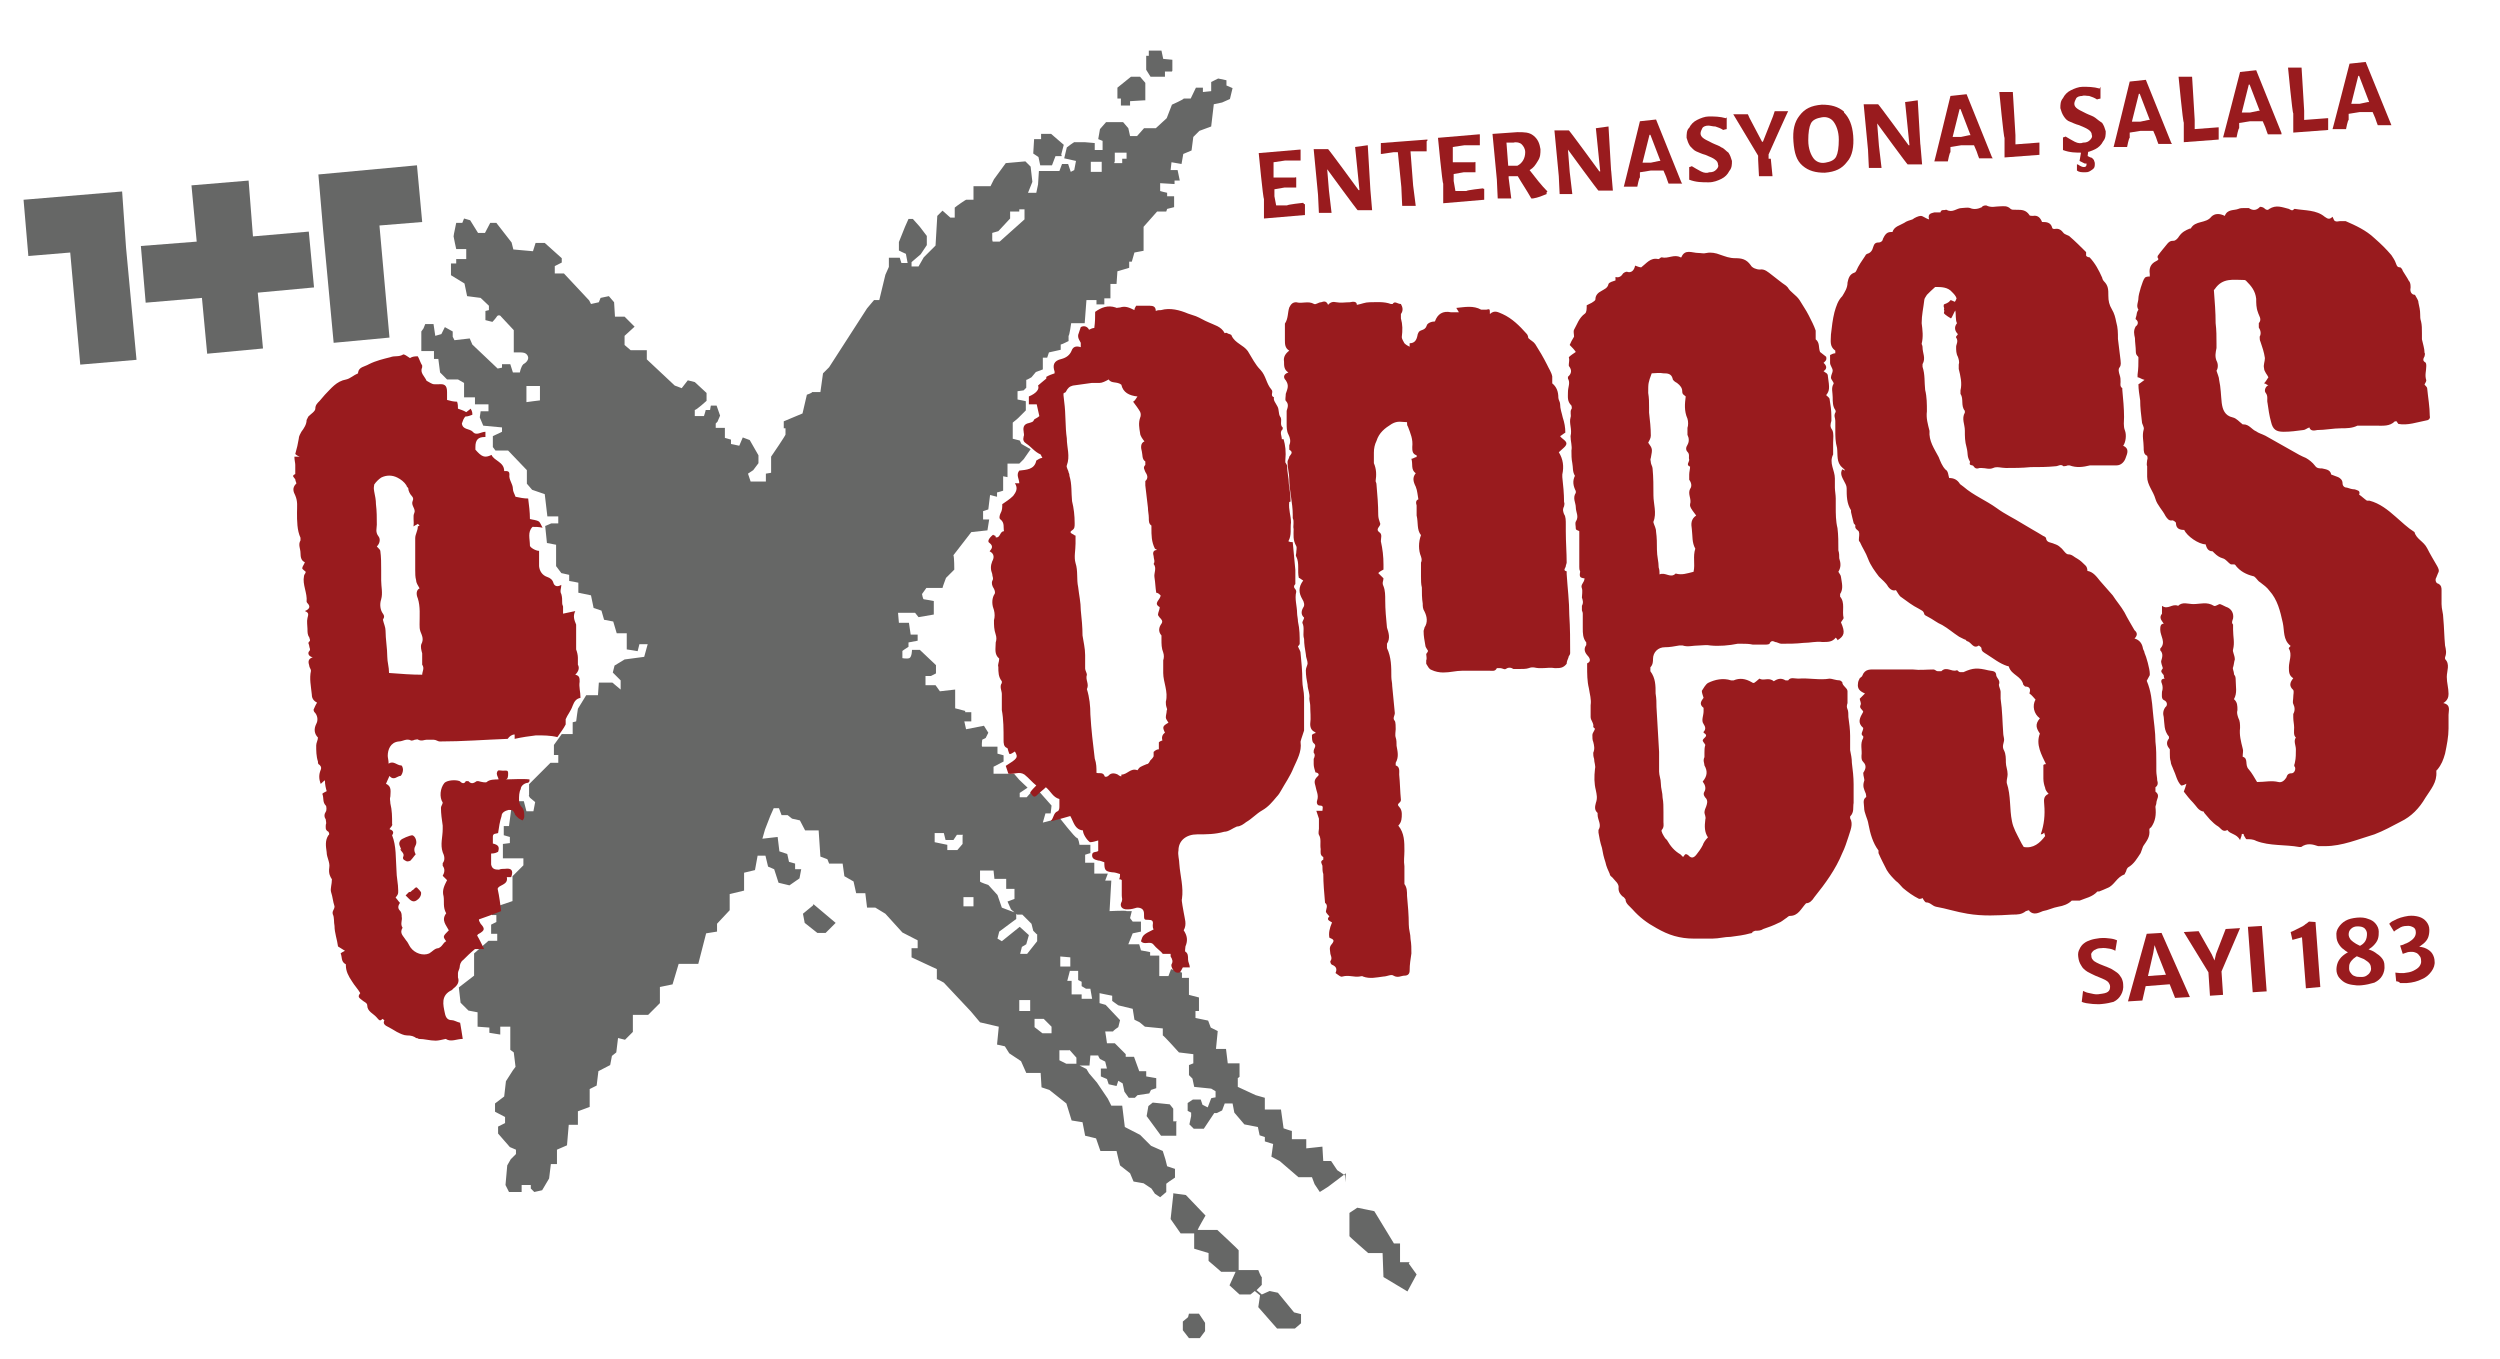
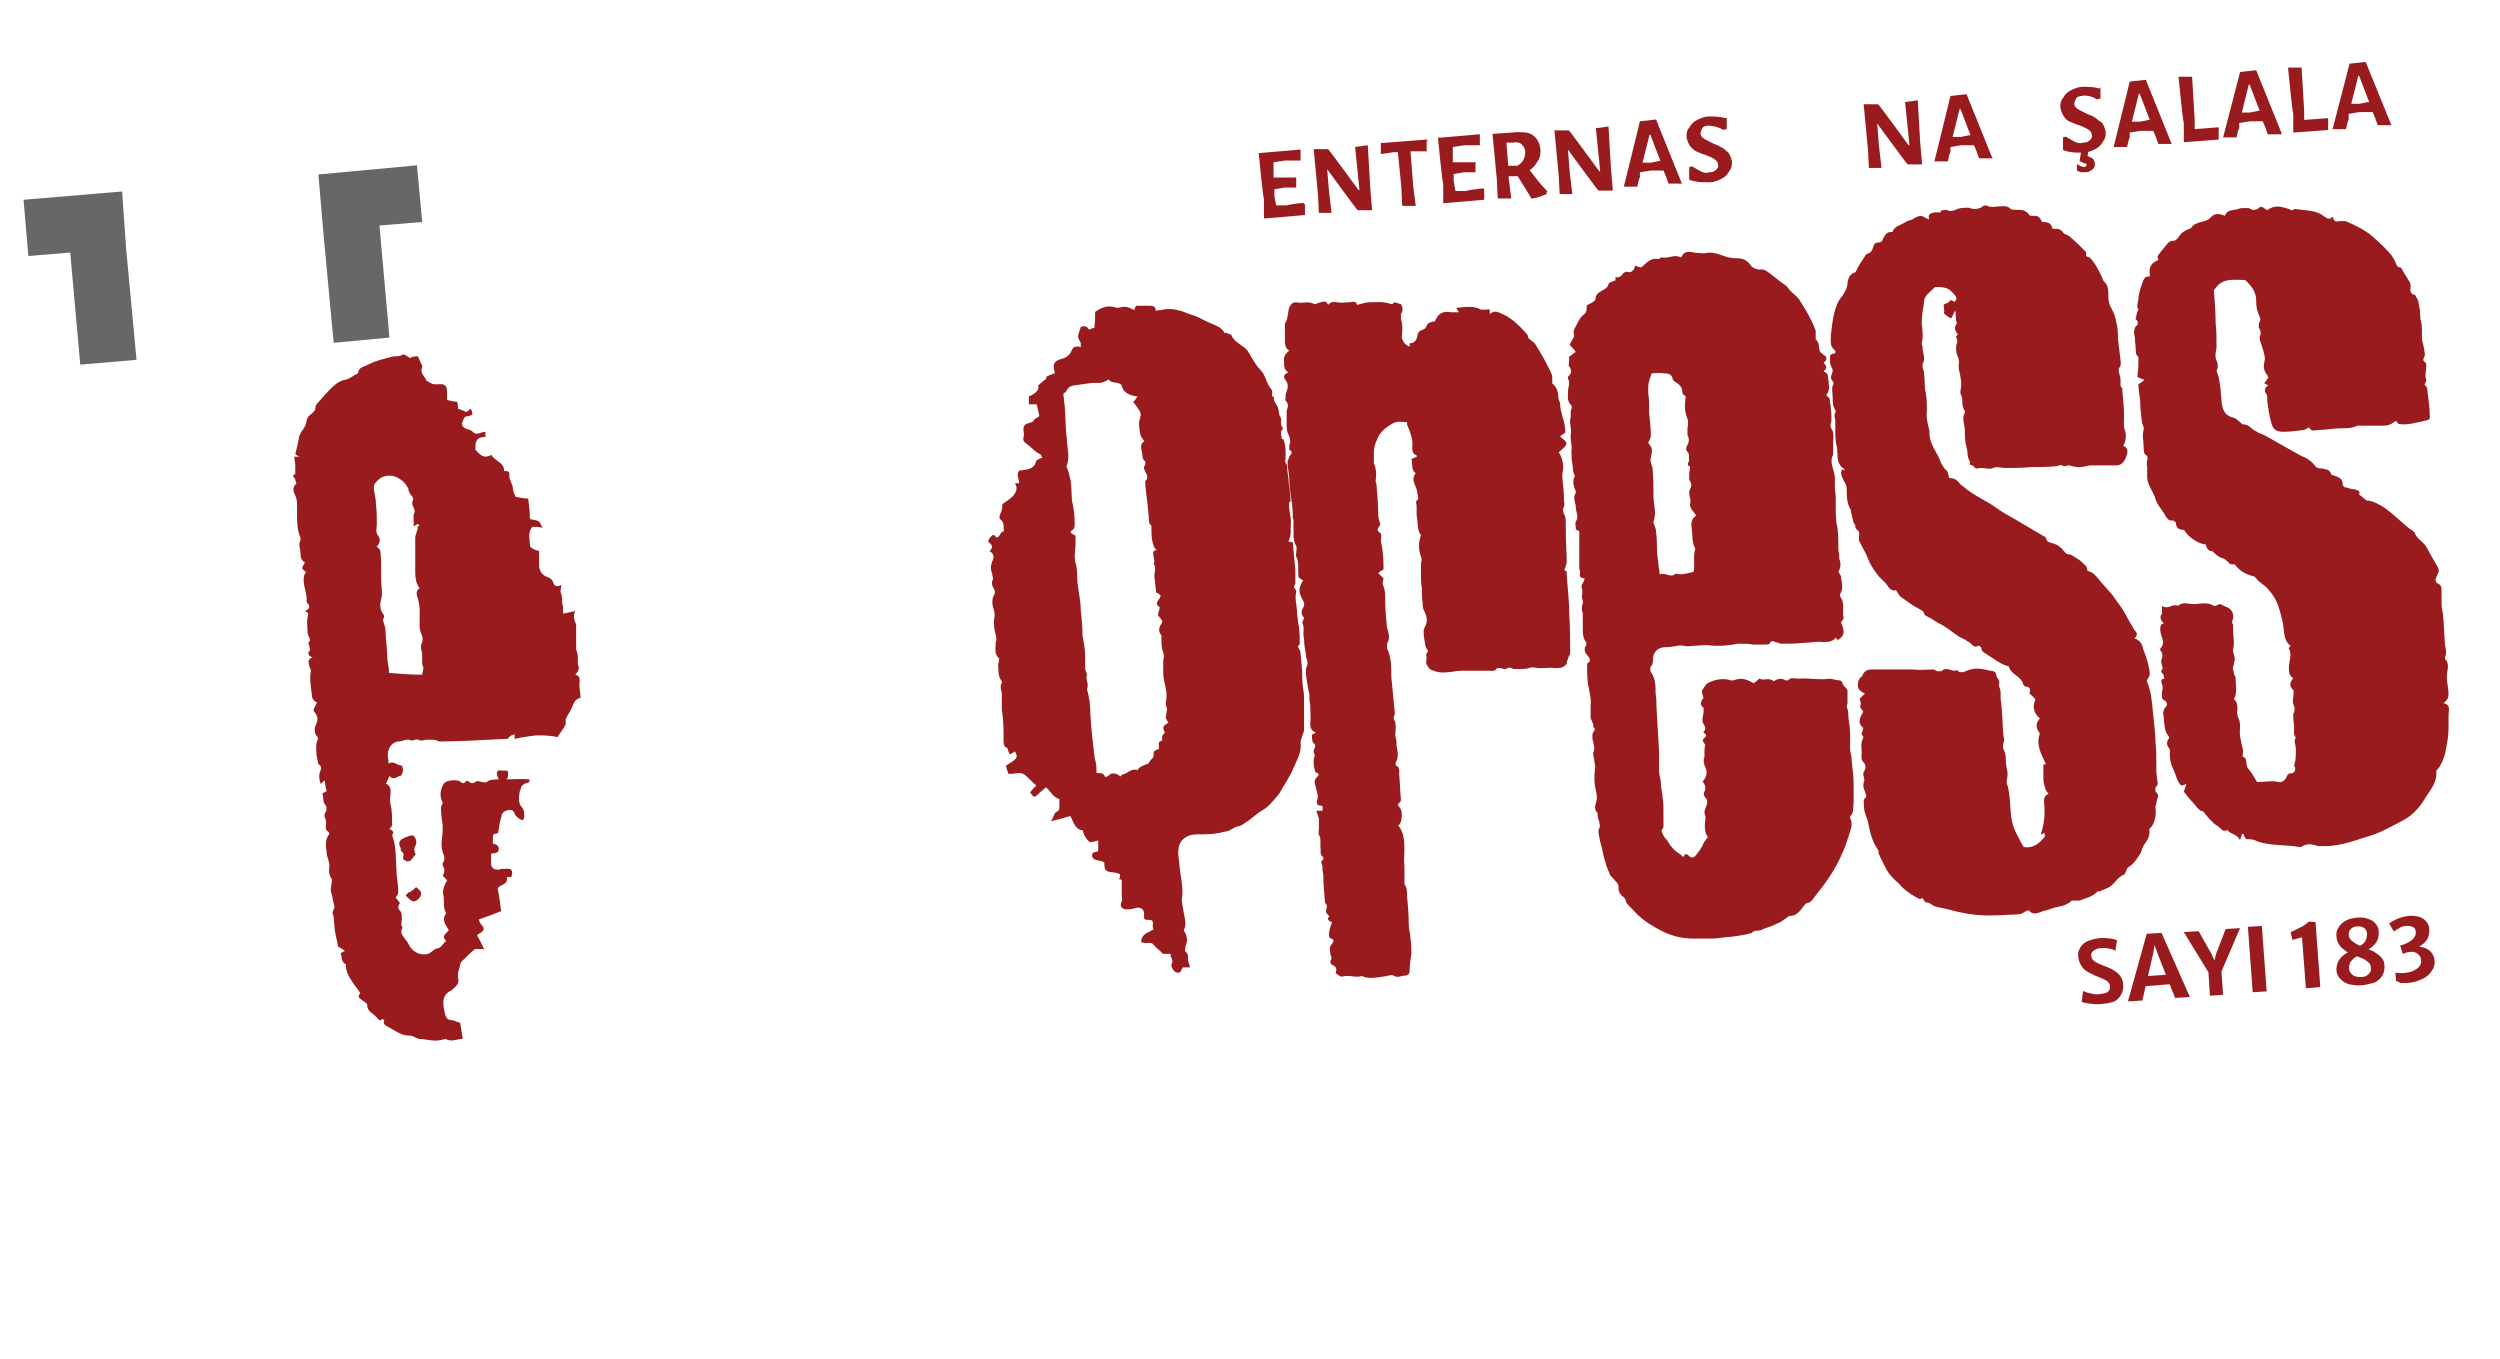
<svg xmlns="http://www.w3.org/2000/svg" id="Layer_1" x="0px" y="0px" viewBox="0 0 573.2 311.6" style="enable-background:new 0 0 573.2 311.6;" xml:space="preserve">
  <style type="text/css">	.st0{fill:#666766;}	.st1{fill:#991B1E;}</style>
  <g>
    <g>
      <g>
        <g>
-           <path class="st0" d="M323.2,289.4H321v-4.3c0.2,0-1.4,0-1.4,0l-4.5-7.4l-3.9-0.8l-1.8,1.2v5.3c-0.2,0,4.3,3.9,4.3,3.9h3.3     l0.2,5.5l5.5,3.3l2.1-3.9l-1.8-2.5l0,0L323.2,289.4z M308.4,271.1v-1.6l-1.8-1.2l-1.4-2.1h-1.8c0,0.2-0.2-3.3-0.2-3.3l-3.7,0.4     v-2.1c-0.2,0-3.3,0-3.3,0v-1.9c-0.2,0-1.9-0.6-1.9-0.6l-0.6-4.3h-3.7v-2.7l-2.1-0.6l-4.1-1.9v-1.9c-0.2,0,0.4-0.4,0.4-0.4v-3.1     h-2.7l-0.4-3.3h-2.3l0.4-4.1l-1.6-0.8l-0.6-1.6l-2.9-0.6v-1.6h0.8v-3.1l-2.3-0.6v-3.9c-0.2,0-1.6,0-1.6,0V223l-2.5-0.8l-0.6,1.6     h-2.1c0-0.2,0-4.7,0-4.7h-2.1v-0.8l-2.1-0.4l-0.4-1.4h-2.5l1-2.5l1.9-0.4v-2.3h-1.9l-0.6-0.8l0.4-1.6h-1.2c0-0.2-3.9,0-3.9,0     l0.4-7h-1.4l0.6-1.6h-3.1c0,0.2,0-2.5,0-2.5h-2.1v-1.8c-0.2,0,1.2-0.4,1.2-0.4v-1.9c0.2,0-2.5,0-2.5,0s-0.2-1.6-0.6-1.6     s-3.9-4.5-3.9-4.5l-3.9,1l0.6-2.1h1.2l0.2-1.8l-3.1-3.5h-1.2l-1.4,1.6h-1.6v-1l1.8-1.2l-1.9-1.8l-1.2-1.4h-4.7     c0,0.2,0-1.6,0-1.6l2.3-1.2v-1.4c0.2,0-1.4-0.4-1.4-0.4v-1.6c-0.2,0-3.1,0-3.5,0c-0.2,0,0-1.6,0-1.6l0.8-0.4l0.6-1.2l-1-1.6     l-4.1,0.8l-0.4-1.8h1.6v-2.1h-1.4V163l-2.3-0.6v-4.3l-3.5,0.4l-1-1.4h-2.3c0,0.2,0-2.1,0-2.1h1.2l1.2-0.6v-1.9l-3.7-3.5h-1.8     c0,0,0,1.6-0.6,1.9c-0.6,0.2-1.6,0-1.6,0v-1.6c-0.2,0,1.4-1,1.4-1v-1l2.1-0.4v-1.4h-1.6l-0.4-2.7h-2.3l-0.2-2.3h2.7h1.2l0.8,1     l3.5-0.6v-3.1c0,0-2.1-0.4-2.3-0.4s-0.4-1.2-0.4-1.2l1-1.4h3.7c0-0.2,0.8-2.3,0.8-2.3l1.9-1.9c0,0,0-2.9-0.2-3.3l4.1-5.3     l3.7-0.4l0.4-2.5h-1.4v-1.9l1.2-0.4l0.4-3.3l1.6,0.4v-1c0.2,0,1.4-0.4,1.4-0.4v-3.3l1,0.2v-3.1h2.7l1-1l1.6-2.3l-2.1-1.2     l-0.4-0.8l-1.6-0.4v-3.7l1.2-1l1.8-1.8V92c0.2,0-1.9-0.4-1.9-0.4v-1.9l1.4-0.2l0.6-0.6v-1.8c0.2,0,1.2-0.6,1.2-0.6l1-1.2     l1.6-0.6v-2.7h1l0.4-1.2l2.7-0.6v-1.2c0.2,0,1.8-0.8,1.8-0.8V77c0.2,0,0.6-2.9,0.6-2.9h3.1l0.4-5.3h2.3v1h1.8v-1.4h1.4v-3.3h1.4     l0.2-2.9l2.7-0.8v-1.4h0.6l0.6-2.1l2.1-0.4v-5.5l3.1-3.5h2.1l0.2-0.6l1.6-0.4v-2.5h-1.6v-0.8c-0.2,0-1.6-0.4-1.6-0.4v-1.8     c0.2,0,3.3,0.2,3.3,0.2v-0.8h1.2L270,39h-1.6l0.2-1.8l2.3,0.4l0.4-2.3l1.9-0.8l0.4-3.1l1.4-1.4l2.7-1l0.6-5.1l1.9-0.4l1.8-0.8     l0.6-2.5l-1.4-0.6v-1.2l-1.9-0.4l-1.6,0.8v2.1l-1.9,0.2v-1h-1.6l-1.2,2.5h-1.6c0,0.2-2.7,1.4-2.7,1.4l-1.2,3.1l-2.5,2.3h-2.7     l-1.6,1.8h-1.6l-0.4-1.8l-1.2-1.4h-3.9l-1.4,1.6l-0.4,2.3l1,0.4v2.1h-1.8v-1.6l-2.3-0.2h-2.3c0-0.2-1.8,1.2-1.8,1.2l-0.6,2.5     l2.7,0.6l-0.4,2.1l-0.8,0.4l-0.6-1.8h-1.4l-0.6,1.6h-4.7c0,0.2-0.2,3.1-0.2,3.1l-0.4,1.9h-1.9l1-2.5l-0.4-3.5l-1.2-1.2l-4.5,0.4     l-2.7,3.7l-0.8,1.6h-3.9v3.1h-1.6c0-0.2-2.5,1.6-2.7,1.8c0,0.2,0,2.3,0,2.3h-1l-1.8-1.6l-1.2,1.2l-0.4,6.8l-2.7,2.7l-1.2,2.1     h-1.6v-1l2.1-1.8l1.4-2.1v-2.1l-1.6-2.1l-1.6-1.8h-1l-0.8,1.8l-1.4,3.5v1.9c-0.2,0,1.6,0.8,1.6,0.8l0.4,2.1h-1.4     c0,0.2-0.4-1.2-0.4-1.2h-2.5c0,0.2,0,2.1,0,2.1L203,63l-1.4,5.8h-1.2l-1.6,1.9l-5.8,9l-2.9,4.5l-1.4,1.4l-0.6,4.3h-1.9     c0,0.2-1.2,0.6-1.2,0.6l-1,4.3l-4.3,1.8v1.6c-0.2,0,0.4,0,0.4,0v1.4c0.2,0-3.3,5.1-3.3,5.1v3.7l-1.2,0.2v1.8h-3.5l-0.6-1.8     l1.2-0.8l1.2-1.6v-1.8l-0.8-1.4l-1.2-2.1l-1.6-0.6l-0.8,1.9l-1.9-0.4v-1l-1.4-0.4v-2.3c-0.2,0-2.1,0-2.1,0v-1l0.4-0.4l0.6-1.4     l-0.8-2.3H163c0-0.2-0.2,1-0.2,1h-1c0,0.2-0.4,1.4-0.4,1.4h-2.1V94c0.4,0,2.7-2.1,2.7-2.1v-1.8l-2.7-2.5l-1.6-0.4l-1.4,1.8     l-1.6-0.6l-6.4-6v-2.1h-3.7l-1.4-1.2v-2.1l2.3-2.1l-2.3-2.3H141l-0.2-3.3l-1.2-1.4l-1.9,0.4l-0.4,1l-1.8,0.4l-0.4-0.8l-5.8-6.2     h-2.1V61l1.6-0.8v-1l-3.9-3.5h-2.1l-0.6,1.9l-4.5-0.4l-0.4-1.6l-3.5-4.5h-1.4l-1.2,2.3h-1.6l-1.8-2.9l-1.4-0.4l-0.4,1h-1.4     c0,0.2-0.6,2.7-0.6,3.1c0,0.2,0.6,2.9,0.6,2.9h2.3c0,0.2,0,2.3,0,2.3h-2.3c0-0.2,0,1,0,1h-1.2v2.7l3.1,1.9l0.6,2.9l3.1,0.4     l1.9,1.8v1l-0.8,0.2v2.1l1.6,0.4c0,0,0.6-0.6,1-1.2c0.2-0.4,0.8-0.4,1,0c0.4,0.4,2.9,3.1,2.9,3.1v5.1h1.4c0.6,0,1.4,0,1.8,0.8     c0.4,0.8-0.4,1.6-1,1.9c-0.6,0.6-0.8,1.9-0.8,1.9h-1.6l-0.6-1.9h-1.9v0.8l-1,0.2l-5.8-5.5l-0.6-1.4l-3.5,0.4l-0.4-0.8v-1.2     l-1.8-1l-0.8,1.6l-1.4,0.4l-0.4-2.7h-1.9l-0.4,1L96.6,76v4.5h2.9v1.8c0.2,0,1,0,1,0l0.4,3.1l1.6,1.6h2.5l1.4,0.8v3.3h2.5v1.6     h3.1v1.6h-1.8l-0.2,1.4l0.8,1.9l4.3,0.4V99l-2.1,1v2.5l0.6,0.8h2.9l4.3,4.5v3.1l1.2,1.4l2.9,1l0.6,5.1h2.5v1.6h-1.6l-1.4,0.6     l0.4,3.9l2.1,0.4v4.9l1.2,1.6l1.8,0.4v1.4c0.2,0,2.1,0.4,2.1,0.4v2.3l2.9,0.6l0.6,2.9l1.8,0.6l0.6,2.1l2.1,0.4l0.8,2.7h2.3v3.7     c0.2,0,2.5,0.4,2.5,0.4l0.4-1.6h1.9l-0.8,2.9l-4.5,0.6l-2.3,1.4l-0.4,1.6l1.8,1.8v2.1l-1.9-1.6h-3.1l-0.2,2.9h-2.7l-1.9,3.1     c0,0-0.4,2.7-0.4,2.9l-0.8,0.2v2.7c-0.2,0-2.5,0-2.5,0l-1.8,2.5v2.3c0.2,0,1,0,1,0v1.8h-1.8l-4.9,4.9v2.5     c-0.2,0,0.2,0.6,0.2,0.6l1.2,1l-0.4,2.1h-1.6l-0.6-2.3h-1.4l-1.4,1.2l-0.6,4.5h-1.2c0,0.2,0,2.1,0,2.1l1.4,0.4v1.4l-1.6,0.2v3.3     h4.7v1.6l-2.5,2.5v5.7l-4.7,1.6v1.6h1v1.6l-1.2,0.6v2.1h1.4v1.6H112l-3.3,2.9v5.1l-3.5,2.7l0.4,3.5l1.8,1.8l2.1,0.4v3.3l2.7,0.2     v1.2l2.5,0.4v-1.8h2.3v5.3l0.8,0.6l0.4,3.3l-0.6,0.8l-1.6,2.5l-0.4,3.5l-2.1,1.6v1.9l2.3,1.2v1.4l-1.6,0.8v1.6l2.7,3.1l1.4,0.6     v1l-1.2,1.2l-0.8,1.4l-0.4,4.5l0.4,0.8l0.4,0.8h2.9v-1.6h2.1v0.8l0.8,0.8l1.8-0.4l1.6-2.7l0.4-3.3h1.4v-3.3l2.3-1l0.4-4.7h2.1     v-3.1l2.7-1v-4.1l1.6-0.8l0.4-3.3l2.7-1.4l0.4-2.1l1-0.8l0.4-3.3l1.6,0.4l1.8-1.8v-3.9c0.2,0,3.5,0,3.5,0l2.7-2.7v-3.7l2.9-0.6     l1.4-4.7h4.5l1.8-7l2.5-0.4v-1.8l2.9-3.1v-3.7l3.3-0.8v-4.1l2.5-0.6l0.6-3.3h1.8l0.6,2.5l1.4,0.6l1,3.1l2.5,0.6l2.3-1.6l0.4-2.1     h-1.4V198l-1.4-0.4l-0.4-1.8l-1.8-0.6l-0.4-3.3l-3.5,0.4l0.6-2.1l1.2-3.1l0.8-1.8h1.2l0.6,1.6h1.4l1,0.8l1.8,0.4l1.2,2.3h3.1     l0.4,6l1.6,0.6l0.4,1h3.1l0.4,2.9l2.1,1.2l0.6,2.7h2.1l0.4,3.3h1.9l2.3,1.4l3.9,4.3l3.5,1.8v1.8H209v2.1l5.8,2.7v2.3     c0.2,0,1.6,0.8,1.6,0.8l6.2,6.6l2.1,2.5l4.3,1l-0.4,4.1l1.8,0.4l1,1.6l2.7,1.8l1.2,2.7h3.3l0.2,3.3l1.8,0.6l3.9,3.1l1.2,3.9     l2.5,0.4l0.6,3.1l2.5,0.6l1,2.9h3.7c0,0.2,0.8,3.3,0.8,3.3l2.3,1.8l0.8,1.9l2.3,0.4l1.8,1.2l0.8,1.2l1.2,0.8l1.4-1.2v-1.9     l0.8-0.6l1.2-0.8V268l-1.8-0.6l-0.4-1.6l-0.6-1.9l-2.7-1.2l-2.5-2.5l-3.5-1.8l-0.6-4.9h-2.5l-0.8-1.6l-2.5-3.7l-1.8-2.1l-0.6-1     l-1.6-0.8h2.3l0.2-2.3h1.8c0,0.2,0.4,0.8,0.4,0.8l1.2,0.6l0.4,1.6h-1.4v1.8l1.4,0.6l0.4,1.2l1.8,0.4l0.4-1.2l1,0.6l0.4,1.9     l1,1.4h1.4l0.6-0.6l2.7-0.4l0.4-0.8l1.2-0.4v-2.3l-2.3-0.4v-1.2h-1.6l-1.2-3.3h-1.9v-0.6l-2.5-2.5h-1.8c0-0.2-0.4-2.7-0.4-2.7     h1.8c0-0.2,1.2-1,1.2-1l0.4-1.6l-3.3-3.5l-1.4-0.4v-2.3c-0.2,0,2.9,0.6,2.9,0.6v1.2l1.4,1l3.3,0.8l0.4,2.5l1.2,0.6l1.2,1     l4.1,0.4v1.6c0.2,0,3.7,3.9,3.7,3.9l3.3,0.4v2.1l-1,0.4v2.3l0.8,0.8l0.4,1.9l3.9,0.4l1,0.6v1.4c-0.2,0-1,0.2-1,0.2l-0.8,2.1     l-1.2-0.6l-0.4-1.2h-1.8l-1.2,0.8v1.8l0.8,0.4v0.8l-0.4,1.9l1,1h2.3l1.2-1.8l1.2-1.8h0.6l1.2-0.6l0.6-1.6h1.8l0.4,2.1l2.3,2.7     l3.1,0.6l0.4,1.9l1.2,0.4v1l1.9,0.6l-0.4,2.9l1.9,1l4.3,3.7h3.1l0.6,1.6l1.2,1.8l1.9-1.2l4.1-3.1l0,0L308.4,271.1z M123.8,88.5     v3.3c-0.2,0-3.1,0.4-3.1,0.4v-3.7H123.8z M255.6,37.1v-2.1c0.4,0,2.7,0,2.7,0v1.4h-1v1h-1.8l0,0V37.1z M250.1,39.6v-2.5h2.5v2.3     h-2.5V39.6z M227.5,55v-1.6l1.4-0.4l2.7-2.9v-1.6h2.1V48h1.2v2.3l-5.7,5.1h-1.6l0,0L227.5,55z M220.7,191.6v1.9l-1.2,1.4h-2.3     c0-0.2,0-1.2,0-1.2l-2.9-0.6V191h2.1l0.4,1.6h1.8l0.8-1.2h1.4C220.7,191.6,220.7,191.6,220.7,191.6z M223.2,207.8h-2.3v-2.1h2.3     V207.8L223.2,207.8z M233.7,231.6v-2.3h2.5v2.5h-2.5l0,0V231.6z M237.8,214.2v1.6l-2.3,2.9h-1.6l0.4-1.6l1-0.6l0.6-2.1l-2.1-1.9     l-4.1,3.3l-1-0.6l0.4-1.6l3.9-2.9v-1.4c-0.2,0-3.3-1.2-3.3-1.2l-1-2.9l-2.1-2.3c0,0-1.9-0.6-1.9-0.8v-2.5c-0.2,0,0,0,0,0h3.1     c0,0.2,0.2,1.9,0.2,1.9h2.7v2.3h1.9c0,0.2,0,2.3,0,2.3l-1.6,0.6l0.8,1.8l1.4,1.2h1.2l2.1,2.1l0.4,1.6l0.8,0.8l0,0L237.8,214.2z      M241.1,235.1v1.8H239l-1.8-1.4v-1.9h2.1l1.8,1.8V235.1z M245.2,240.7l1.6,1.8v1.4h-2.3l-1.6-0.8v-2.3h2.5l0,0H245.2z      M245.4,219.7v1.9h-2.3v-2.3l2.3,0.2V219.7z M250.1,229H248v-1h-2.3v-3.1h-1l0.6-2.3h1.9v2.1l0.8,0.4v1l1,0.6h1l0.4,2.3l0,0     H250.1z M268.8,16.2v-2.5l-2.1-0.2l-0.4-1.9h-2.9v1.2h-0.6V16l1,1.6h3.3v-1.2h1.6l0,0L268.8,16.2z M262.6,23V19l-1.2-1.4h-2.1     l-3.1,2.5v2.5h0.8v1.6h2.1v-1l3.3-0.2l0,0H262.6z M243.3,35.5l0.6-2.3l-2.9-2.5h-2.3v1.2h-1.6l-0.2,3.3l1.2,0.8l0.4,1.9h2.7     l0.8-2.1h1.4c0-0.2,0,0,0,0V35.5z M186.4,207.6l-2.3,1.9l0.4,2.1l2.9,2.3h1.9l2.3-2.3l-5.1-4.3l0,0L186.4,207.6z M269.8,257.1     H269v-2.9l-0.8-1l-3.9-0.4l0,0l-1,0.8l-0.4,2.3l3.3,4.5h3.5v-3.1l0,0L269.8,257.1z M269,274l-0.6,5.5l2.3,3.3h3.1v3.5l3.3,1v1.8     l2.9,2.5h3.3l-1.4,3.1l2.3,2.1h2.5l1-0.8l1.2,1l-0.4,2.7l4.3,4.9h4.1l1.4-1.2v-2.1l-1.6-0.4l-3.7-4.5l-1.9-0.4l-1.8,0.8l-1.2-1     l1.2-1.2v-1.8c-0.2,0-0.8-1.6-0.8-1.6H284v-1v-3.5c0.2,0-4.9-4.7-4.9-4.7h-4.5c0-0.2,1.8-3.3,1.8-3.3l-4.5-4.7l-2.9-0.4l0,0     L269,274z M271.2,302.7v2.3l1.4,1.8h2.5l1.2-1.6v-1.9l-1.4-2.1h-2.3l-0.2,0.8l-1.2,1l0,0V302.7z" />
-         </g>
+           </g>
      </g>
      <g>
        <polygon class="st0" points="6.5,58.7 16.1,57.9 18.4,83.6 31.3,82.5 28.9,56.8 28,43.9 5.4,45.8    " />
      </g>
      <g>
        <polygon class="st0" points="73,40 74.1,52.9 76.5,78.6 89.3,77.4 87,51.7 96.8,50.9 95.6,37.9    " />
      </g>
      <g>
-         <polygon class="st0" points="57,41.4 43.9,42.5 45.1,55.4 32.3,56.4 33.4,69.4 46.3,68.3 47.5,81.1 60.3,79.9 59.1,67.1 72,65.9     70.8,53.1 58,54.2    " />
-       </g>
+         </g>
    </g>
  </g>
  <g>
    <g>
      <g>
        <g>
          <path class="st1" d="M95.8,120.7c0,1-0.6,1.8-0.6,2.7c0,1.4,0,2.7,0,4.1c0,0.6,0,1,0,1.6s0,1,0,1.6c0,0.8,0,1.6,0.2,2.3     c0,0.6,0.4,1.2,0.8,1.9c-0.8,0.4-0.8,1.4-0.4,2.3c0.6,1.9,0.4,3.9,0.4,6c0,0.6,0,1,0.2,1.6c0.4,1,0.8,1.8,0.2,2.9     c-0.2,0.6,0,1.4,0.2,2.1c0,0.6,0,1,0,1.6c0,0.6,0,0.8,0,1c0.6,0.8,0,1.6,0,2.3c-2.5,0-4.9-0.2-7.6-0.4c0-1.4-0.4-2.5-0.4-3.7     c0-1.9-0.4-4.1-0.4-6c0-0.8-0.4-1.6-0.6-2.5c0-0.2,0.6-0.6,0-1.4c-0.6-0.8-0.8-2.1-0.4-3.3c0.4-1.4,0-2.9,0-4.3     c0-0.8,0-1.6,0-2.3c0-1.6,0-3.1-0.2-4.5c0-0.2-0.4-0.6-0.8-1c0.8-0.8,0.8-1.8,0.4-2.3c-0.8-1-0.4-1.9-0.4-2.7     c0-1.6,0-3.1-0.2-4.7c0-1-0.2-1.9-0.4-2.9s0-1.2,0-1.6c0.4-0.6,1-1.2,1.6-1.6c1.2-0.6,2.5-0.6,3.7,0c0.8,0.4,1.6,1,2.1,1.8     c0,0.2,0.2,0.4,0.4,0.6c0,0.6,0.4,1.4,0.8,1.8c0.4,0.4,0.4,0.8,0.2,1.2c-0.4,1,0.8,1.8,0.4,2.7c-0.4,0.8,0,1.9-0.2,3.1     c0.6-0.4,0.8-0.4,1-0.6l0.4,0.4 M129.1,140.7c0-0.4,0-1,0-1.6c0-0.2-0.2-0.4-0.2-0.8c0-0.8,0-1.4-0.2-2.1c-0.4-0.6,0-1.4,0-2.1     c-1,0.6-1.6,0.2-1.8-0.4c-0.2-0.8-0.8-1.2-1.4-1.4c-1.2-0.4-1.8-1.4-1.9-2.5c0-1.2,0-2.3,0-3.5c-0.8,0-2.1-0.8-2.1-1.2     c0-1.6-0.6-3.1,0.6-4.3c0.8,0,1.4,0,2.3,0.2c-0.4-0.8-0.6-1.2-0.8-1.4c-0.6-0.4-1.4-0.4-2.1-0.6c0-1.6-0.2-3.1-0.4-4.7     c-1,0-1.9-0.2-2.9-0.4c-0.2-0.6-0.6-1.2-0.6-1.8c0-1.2-1-2.1-0.8-3.3c0-0.8-0.4-0.8-1.2-0.8c0-2.1-2.3-2.3-2.9-3.7     c-1.6,0.8-2.3,0.4-3.7-1.2c0-0.2,0-0.4,0-0.6c0-1.6,0.6-2.3,2.1-2.3c0,0,0,0,0.2,0c0-0.4,0-0.8,0-1.2c-1,0-2.1,1-2.9,0     c-0.8-0.8-2.3-0.4-2.5-1.9c0.2-0.6,0.4-1.2,0.8-1.6c0.6,0,1-0.2,1.6-0.4c0-0.4,0-0.8-0.4-1.4c-0.4,0.4-0.8,0.6-1,0.8     c-0.6-0.4-1.4-0.6-1.9-0.8c0-0.6,0-1-0.2-1.6c-0.8,0-1.6-0.2-2.3-0.4c0-0.6,0-1.2,0-1.8c0-1.6-0.6-1.9-1.9-1.8c-0.4,0-0.6,0-1,0     c-0.6,0-1-0.4-1.8-0.8c-0.4-1-1.6-1.8-1-3.1v-0.4c-0.4-0.6-0.6-1.4-1-2.1c-0.6,0-1.2,0-1.8,0.4c-0.6-0.4-1.4-1-1.6-0.8     c-1,0.6-1.9,0.2-2.9,0.6c-1.6,0.4-3.3,0.8-4.9,1.6c-1,0.6-2.3,0.6-2.5,1.9c0,0,0,0,0,0.2c-1,0.4-1.8,1.2-2.7,1.4     c-2.3,0.4-3.5,2.1-4.9,3.5c-0.4,0.4-0.8,1-1.2,1.4c-0.6,0.6-1,1-1,1.8c0,0.6-1,1.2-1.6,1.8c0,0-0.2,0.4-0.4,0.8     c0,1-0.6,1.9-1.2,2.7c-0.2,0.4-0.6,1-0.6,1.6c-0.2,1.2-0.4,2.1-0.8,3.5c0,0,0.4,0.4,1,0.6c-0.6,0-0.8,0-1.2,0     c0,0.8,0.2,1.4,0.2,1.9c0,0.8,0,1.6,0,2.1c-1,0.4-0.2,0.8,0,1.2c0,0.4,0.4,1,0.2,1c-1,1-0.6,1.9-0.2,2.7     c0.6,1.4,0.4,2.5,0.4,3.9c0,1.9,0,4.1,0.8,5.8c0,0,0,0.4,0,0.6c-0.6,1,0,1.9,0,2.9s0.2,1.8,1,2.1c-0.2,0.6-0.6,1-0.6,1.4     c0,0.2,0.6,0.6,0.8,0.8c0,0.4-0.4,0.6-0.4,1c-0.4,1.9,0.8,3.9,0.6,5.8c0,0,0,0.2,0.2,0.4c0.8,0.8,0.4,1.4-0.6,1.8     c1,0.4,0.8,0.8,0.6,1.6s0,1.8,0,2.5s0,1.4,0.4,1.9c0,0.2,0.4,0.8,0,1c-0.4,0.4,0,0.6,0,1s0.4,0.8,0,1.2s-0.2,1.2,0.8,1.4     c-1.2,0.4-1,1.2-0.8,1.9c0,0.4,0.4,0.8,0.4,1.2c-0.4,1.8,0,3.5,0.2,5.5c0,0.8,0.4,1.4,1.2,1.8c-0.4,0.6-0.6,1.2-0.8,1.6     c0,0.4,0.2,0.6,0.4,0.8c0.6,0.8,0.6,1.8,0.2,2.5c-0.6,1.2-0.4,2.3,0.4,3.1c0,0.6-0.4,1.2-0.4,1.8c0,1.2,0,2.5,0.4,3.7     c0,0.4,0,0.6,0.4,0.8c0.4,0.4,0.4,0.8,0.2,1.2c-0.4,1-0.4,1.9,0,3.1c0.2,0,0.4-0.4,1-0.8c0,1,0.2,1.8,0.4,2.5     c-0.4,0.2-0.8,0.4-1,0.6c0.4,1,0,1.9,0.8,2.7c0.2,0.2,0.2,1.2,0,1.4c-0.4,0.6-0.4,1.2,0,1.8c0,0.4,0.2,0.8,0,1.2     c0,0.6-0.2,1.2,0.6,1.6c0,0,0.4,0.6,0,0.8c-0.8,1.2-0.6,2.5-0.4,3.9c0,1.2,0.8,2.3,0.6,3.5c-0.2,1.4,0.2,2.1,0.6,2.7     c0,1.2-0.4,2.1-0.2,2.9c0.4,1.2,0.4,2.1,0.8,3.3c0,0.8-0.6,1-0.4,1.8c0.4,0.8,0.2,1.8,0.4,2.7c0,1.6,0.6,3.1,0.8,4.7     c0.6,0.4,1,0.6,1.6,1c-0.4,0.2-0.8,0.4-1,0.6c0.4,0.8,0,1.9,1.2,2.5c0,0,0,0,0,0.2c0,1.4,0.6,2.5,1.4,3.7c0.6,1,1.4,1.8,1.9,2.7     c-0.6,0.8-0.4,1,0.4,1.6c0.4,0.4,1.2,0.6,1.2,1.2c0,1.4,1.4,1.9,2.1,2.7s0.8,1,1.4,0.4c0,0,0.6,0.4,0.4,0.4     c-0.4,0.8,0.4,1.2,0.8,1.4c0.8,0.4,1.4,0.8,2.1,1.2c0.8,0.4,1.6,0.8,2.3,0.8c1,0,1.6,0.2,2.1,0.6c0,0,0.4,0,0.6,0.2     c1.4,0,2.5,0.4,3.9,0.4c0.6,0,1.4-0.2,2.3-0.4c1.2,0.8,2.5,0,3.9,0c-0.2-1.4-0.4-2.5-0.6-3.7c-0.8-0.2-1.4-0.6-1.9-0.6     c-1,0-1.4-0.6-1.6-1.6c-0.4-1.9-1-4.1,1.6-5.3c0,0,0.2-0.2,0.4-0.4c0.8-0.6,1.4-1.4,1-2.5c0-0.4,0-0.8,0-1c0-0.4,0.4-1,0.4-1.4     s0.2-1.2,0.8-1.6c0.8-0.8,1.6-1.6,2.7-2.5c0.6,0,1.4,0,2.1,0c-0.6-1.2-1-2.1-1.6-3.1c0,0,0.2-0.4,0.4-0.4     c1.4-0.8,1.4-1.2,0.4-2.3c-0.2-0.4-0.4-0.6-0.4-1c1.8-0.6,3.3-1.2,5.1-1.9c-0.2-1.6-0.4-3.3-0.8-5.1c0.2-1,2.5-0.8,2.1-2.7     c0.4,0,0.6,0,1,0c0.6-1.6,0-2.1-1.4-1.9c-0.4,0-1,0-1.4,0.2c-1,0-1.6-0.2-1.8-1.2c0-0.8,0-1.6,0-2.5c0.8,0,1.2-0.2,1.6-0.4     c0.4-1.2,0-1.6-1.2-1.9c0-0.6,0-1,0-1.6c0-0.8,0.8-0.6,1.2-0.8c0.2-1.4,0.4-2.7,0.8-3.9c0-0.8,0.8-1.2,1.6-1.4     c0.8,0,1,0,1.4,0.8c0,0.4,0.6,0.8,1,1.2c0.2,0,0.6,0.4,0.8,0.4c0,0,0.4-0.4,0.4-0.8c0-1,0-1.8-0.8-2.5c-0.2-0.4-0.4-0.8-0.4-1.4     c0-0.8,0-1.8,0.4-2.5c0-0.6,0.6-1.2,1.4-1.4c0.2,0,0.4,0,0.6-0.4c0,0,0-0.2,0-0.4c-1.6-0.2-3.9,0-5.5,0c0.6,0,0.6-0.8,0.6-1.4     c0-0.8-0.4-0.6-1.2-0.6c-0.8,0-1.2-0.4-1.4,0.6c0,0.6,0.4,1,0.4,1.4c-0.8,0-2.1,0-2.7,0.6c-0.2,0.2-1.2,0-1.9-0.2     c0,0-0.2,0-0.4,0c-0.6,0.4-1.2,0.8-1.9,0h-0.6c-0.4,0.8-1,0.4-1.4,0c-1-0.4-2.9-0.2-3.5,0.4c-1,1.2-1.2,3.3-0.4,4.5     c0,0.4-0.4,0.8-0.4,1.2c0,1.4,0.2,2.7,0.4,4.1c0,0.2,0,0.6,0,0.8c0,1.8-0.6,3.5,0,5.3c0.4,0.8,0.6,1.8,0,2.5c0,0,0,0.4,0,0.6     c0.6,0.8,0.4,1.6,0,2.3c0.4,0.4,0.6,0.6,1,1c-0.6,1.2-1.2,2.3-0.8,3.7c0.2,1.2-0.2,2.5,0.6,3.9c-1.2,1.6,0,2.7,0.6,3.9     c-1.4,1.4-1.4,1.4-0.6,2.5c-0.8,0.4-0.8,1.2-1.8,1.6c-0.8,0-1.4,0.8-2.1,1.2c-1.4,0.6-3.3,0-4.3-1.4c-0.4-0.6-0.6-1.2-1-1.6     c-0.6-1-1.6-1.6-0.8-2.9c-0.6-0.8,0-1.8-0.2-2.5c0-0.4,0-1-0.4-1.4c-0.6-0.6-0.4-1.2,0-1.8c-0.4-0.4-0.6-0.8-1-1.2     c0.6-0.8,0.6-0.8,0.6-1.6c0-1.6-0.4-3.1-0.4-4.7c-0.2-2.7,0-5.5-1-8c0.6-0.8,0-1.2-0.6-1.4c0.2-0.4,0.8-0.8,0.6-1.2     c0-1.6,0-3.1-0.4-4.7c0-0.6-0.2-1,0-1.6c0-1,0.4-2.3-1-2.9c0.2-0.4,0.4-1,0.8-1.8c1,1.2,1.8,0,2.5,0c0.2,0,0.6-0.8,0.6-1.4     c0-0.4-0.2-1-0.4-1c-1,0-1.8-1.2-2.9-0.4c0-0.8-0.2-1.4-0.2-1.8c0-1.4,0.6-3.1,2.5-3.3c1,0,1.8-0.8,2.9-0.2c0,0,0.4,0,0.8-0.2     c0.4,0,0.6-0.2,0.8,0c0.8,0.4,1.4,0,1.9,0c0.4,0,1,0,1.6,0c0.6,0,1,0.4,1.4,0.4c5.3,0,10.3-0.4,15.6-0.6c0.4-0.6,1-1,1.6-1     c0,0.2,0,0.6,0,1c1.8-0.4,3.3-0.6,4.9-0.8c1.6,0,3.3,0,4.9,0.4c0.8-1.2,1.4-1.9,1.9-2.9c0-0.2,0-0.6,0-0.8v-0.4     c0.4-1,1.2-1.9,1.6-3.1c0.4-1,0.8-1.6,1.8-1.8c0-1.4-0.4-2.5-0.2-3.7c0-0.8,0-1.4-1-1.6c0.8-0.8,1-1.6,0.6-2.3c0-0.4,0-1,0-1.6     c0-0.6-0.2-1.4-0.4-1.9c0-0.4,0-0.6,0-1c0-1.4,0-2.7,0-4.1c0-0.2,0-0.4,0-0.6c-0.4-1-0.8-1.9-0.2-3.1 M91.7,194.7     c0.4,0.6,1,1,0.8,1.6c-0.4,0.8,0.4,1,0.8,1.2c0.2,0,0.8,0,1-0.4c0.4-0.4,0.6-0.8,1-1.2c-0.4-0.8-0.4-1.4,0-2.1s0-2.1-0.8-2.3     c-0.4,0-2.5,0.8-2.7,1.2c-0.6,0.8,0,1.4,0.2,2.1 M96.6,204.7c-0.2-0.4-0.6-0.8-1-1.2c-0.4-0.2-0.6,0.4-1,0.6     c-0.2,0-0.4,0.6-0.8,0.4c0,0-0.4,0.4-0.8,0.8c0.4,0.4,0.6,0.6,0.8,0.8c0.6,0.6,1.2,0.8,1.9,0.2c0.6-0.4,1-1.2,0.8-1.8      M265.3,126.1c-1,0-1,0.8-0.8,1.4c0,0.6,0.4,1.2,0,1.8c0.8,1,0,2.1,0.2,3.1c0.2,1.2,0.2,2.3,0.4,3.5c0.4,0,0.8,0.4,1,0.6     c0,1-1.8,1.8-0.2,2.7c0,0.6-0.4,1.2-0.4,1.8c0,0,0.2,0.4,0.4,0.6c0.4,0.4,0.8,0.8,0.4,1.4c-0.6,0.8-0.8,1.8,0,2.7     c0,0,0,0.6,0,0.8c0,1.2,0,2.1,0.4,3.1c0.2,0.6,0.2,1.2,0,1.8c0,1,0,1.9,0,2.9c0,2.1,1.2,4.3,0.6,6.6c0,0.4,0,0.8,0.2,1.4     c0,0,0.2,0.4,0,0.6c0,0.6-0.2,1-0.2,1.6c0,0.4,0.4,0.8,0.6,1.2c-1.4,0.8-1.4,1-0.8,2.3c-0.6,0.4-0.8,1-0.6,1.8     c-0.2,0-0.6,0.2-0.8,0.4c0,0.4,0,1,0,1.6c-0.4,0-0.8,0.2-1.2,0.6c0,0,0,0.6,0,1c-0.2,0.4-0.4,0.6-0.8,1     c-0.2,0.4-0.4,0.8-0.8,0.8c-1.4,0.6-1.6,0.6-2.1,1.4c-1.6-0.6-2.3,1-3.7,1c0,0,0,0.2,0,0.4c-0.2,0-0.6-0.2-0.8-0.4     c-0.8-0.4-1.6-0.4-2.1,0.2c-0.4,0.4-1,0.4-1,0c-0.4-0.8-1.2-0.4-1.8-0.6c0-1.2,0-2.1-0.4-3.3c-0.4-3.3-0.8-6.6-1-10.1     c0-1.9-0.2-3.9-0.8-5.8c0.6-1.2-0.4-2.1,0-3.3c0-0.4-0.4-1-0.4-1.4c0-1,0-1.9,0-3.1c0-1.6-0.4-3.1-0.6-4.5     c0-1.9-0.2-3.9-0.4-5.8c0-1.8-0.4-3.5-0.6-5.3c-0.4-1.8,0-3.7-0.6-5.5c-0.4-1.4,0-2.9,0-4.5c0-0.6,0-1.2,0-1.8     c0,0-0.2,0-0.4-0.2c-0.8-0.4-1-0.6-0.4-1c0.6-0.4,0.6-0.8,0.6-1.6c0-1.8-0.2-3.5-0.6-5.1c-0.2-1.9,0-3.9-0.6-5.8     c0-0.2,0-0.4-0.2-0.8c0-0.4-0.6-1.2-0.4-1.6c0.8-2.1,0-4.1,0-6.2c-0.4-2.7-0.2-5.5-0.6-8.4s0-1.6,0.4-2.3     c0.4-0.8,0.8-1.2,1.6-1.4c1.4-0.2,2.9-0.4,4.3-0.6c0.6,0,1.4,0,1.8,0c0.6,0,1.4-0.4,2.1-0.8c0.6,1,1.9,0.4,2.9,1.2     c0.4,1.8,1.8,2.5,3.7,2.7c-0.4,0.6-0.6,1-1,1.2c0.6,0.8,1.2,1.6,1.6,2.3c0.2,0.4,0.2,1,0,1.4c-0.4,1.2-0.2,2.3,0,3.5     c0,0.6,0.6,1.4,1,1.9c-1,0.4-0.8,1.6-0.6,2.3c0.2,0.8,0,1.8,0.8,2.3c0,0,0,0.6,0,0.8c-0.6,0.6-0.2,1,0,1.6     c0.4,0.6,0.8,1.4,0,2.1c0,0.2,0,0.8,0,1c0.2,1.8,0.4,3.5,0.6,5.1c0,0.8,0.2,1.6,0.2,2.3c0,0.8,0,1.4,0.6,1.8c0,0,0,0.4,0,0.6     c0,1.6,0,3.1,0.8,4.7 M295.9,115c0-1.4-0.2-2.7-0.4-4.1c0-1.4-0.4-2.7-0.4-4.1c0-0.2-0.2-0.4-0.4-0.8c0,0,0-0.2,0-0.4     c0.2-2.1,0-3.5-0.4-4.9l0,0c0,0-0.2,0-0.4,0c0-0.8-0.6-1.6,0.2-2.3v-0.4c-0.8-0.6,0-1.8-0.6-2.5c-0.4-0.6-0.2-1.6-0.6-2.3     c-0.4-0.8-1-1.4-0.8-2.1c-1-0.4,0-1.2-0.6-1.8c-1.2-1.4-1.2-3.1-2.5-4.5c-1.2-1.2-1.9-2.7-2.9-4.3c-1-1.4-2.9-1.8-3.7-3.5     c0-0.4-0.8-0.4-1-0.6s-0.6,0-0.6,0c-0.8-1.6-2.5-1.9-3.7-2.5c-1-0.4-1.9-1-2.9-1.4c-0.6-0.2-1.2-0.4-1.8-0.6     c-1.9-0.8-4.1-1.4-6.2-0.8c-0.4,0-0.8,0-1.2,0.2c0-1-0.6-1.2-1.4-1.2c-1,0-2.1,0-3.1,0c-0.2,0.4-0.4,0.6-0.4,1     c-1.2-0.6-2.1-1-3.3-0.6c-0.4,0-0.8,0.2-1,0c-1.8-0.6-3.3,0-4.7,1c0,1.2,0,2.3-0.2,3.7c-0.4,0-0.8,0.2-1.2,0.4     c-0.4-0.8-1.2-1-1.9-0.6c-0.2,0.6-0.4,1.2-0.6,1.8c0,0,0,0.2,0,0.4c0,0.4,0.4,1,0.6,1.4c0,0.4,0,0.6,0,1c-1.2-0.4-1.8,0-2.1,0.8     c-0.4,1-1.2,1.6-2.3,1.9c-1.8,0.4-2.1,1.4-1.6,2.9c0,0,0,0,0,0.4c-0.6,0.2-1.2,0.4-1.9,0.8c0,0.2,0,0.4,0,0.4     c-0.8,0.6-1.4,1.2-1.9,1.6c0.4,0.8-0.4,1.8-2.1,2.5c0,0.6,0,1,0,1.8c0.6,0,1.2,0,1.8,0c0.2,1,0.4,1.9,0.6,2.7     c-0.4,0.4-1,0.6-1.2,0.8c-0.2,0.6-0.6,0.6-1.2,0.8c-1,0.2-1.4,0.8-1.2,1.9c0,0.4,0.2,0.8,0,1.2c-0.2,0.8,0,1.2,0.6,1.6     c1.2,0.8,1.9,1.9,3.3,2.5c0,0,0.2,0.4,0.4,0.8c-0.6,0-1,0.4-1.4,0.6c-0.4,2.1-2.3,2.1-3.9,2.3c-0.8,1,0,1.9,0,2.9     c-0.4,0-0.6,0-1,0c0.8,1.2,0.2,2.1-0.4,2.9c-0.8,0.8-1.8,1.4-2.5,1.9c0,0.8,0,1.4-0.4,2.1c-0.2,0.4-0.4,1.2,0,1.4     c1,0.8,0.6,1.8,0.8,2.7c-1,0-0.8,1.6-1.9,1.4c0,0,0-0.4-0.2-0.4c0,0-0.2,0-0.4-0.2c-1,0.8-1.4,1.6-0.8,1.9c1,0.8,0.4,1.4,0,1.9     c1.2,0.6,1,1.6,0.6,2.3c-0.4,1-0.4,1.9,0,2.9c0,0.6,0.4,1,0,1.6c-0.2,0.6,0,1.2,0.4,1.8c0.2,0.4,0.4,1,0,1.4     c-0.6,1.2-0.4,2.5,0,3.5c0.2,0.8,0.2,1.6,0,2.3c0,1.2,0,2.1,0.4,3.3c0.2,0.6,0.2,1.2,0,1.8c0,1.4-0.4,2.7,0.8,3.7     c0,0.8-0.4,1.4-0.2,1.9c0,1.2,0,2.3,0.8,3.3v0.4c-0.6,0.8,0,1.8,0,2.5c0,1.4,0,2.5,0,3.7c0.4,2.1,0.4,4.5,0.4,6.8     c0,0.8,0,1.6,0.8,1.9c0.2,0,0.2,0.6,0.4,1c0,0,0,0.2,0.2,0.4c0.4,0,0.8-0.4,1.2-0.6c0.8,1.4,0.6,1.6-2.1,3.3     c0.2,0.6,0.4,1.2,0.6,1.8c1.4,0.2,2.5-0.6,3.7,0.2c1,0.8,1.8,1.8,2.7,2.5c-0.6,0.6-1,1-1.4,1.6c0.8,1.2,1,1.2,1.8,0.4     c0.6-0.6,1.2-1,1.8-1.6c1.2,1,1.6,2.3,3.1,2.7c0,0.6,0,1.2,0,1.6s0,1-0.4,1.2c-1,0.4-0.8,1.4-1.6,2.3c1.8-0.4,3.1-0.8,4.5-1.2     c0.8,1.4,1,3.1,2.9,3.3c0,0.8,0.8,2.1,1.6,2.7c0.6,0,1.2-0.2,1.9-0.4c0,0.6,0,0.8,0,1.2s0,0.8,0,1.2c-0.4,0.4-1.4,0-1.4,1     c0,0.8,0.6,1,1.4,1.2c0.4,0,0.8,0.2,1.4,0.4c0,1.8,0.2,2.1,1.8,2.3c0.6,0,1.2,0.2,1.8,0.4c0,0.4,0,0.8-0.2,1.2     c0.2,0,0.4,0,0.6,0.2c0,0,0,0.2,0,0c0,1.4,0,2.3,0,3.5c0,0.6,0.2,0.8,0,1.4c-0.6,1,0,1.9,1.4,1.8c0.8,0,1.4-0.2,2.1-0.4     c1,0,1.6,0.4,1.6,1.4c0,1.4,0,1.4,1,1.4c0.8,0,1.2,0.2,1,1.2c0,0.4,0,0.6,0.2,1c-2.5,1.2-2.5,1.4-2.9,2.7c0.8,1,2.1-0.2,2.9,0.8     c0.6,0.8,1.6,1.4,2.1,2.1c0.6,0,1.2,0,1.8,0c0,0.4,0,0.6,0,0.6c0.4,0.6,0.6,1.2,0.2,1.8c-0.2,0.6,0.6,1.8,1.2,1.9     c1,0.2,1-0.6,1.4-1.2l0,0c0.4,0,1,0,1.6,0c0-0.6-0.4-1.2-0.4-1.8c0-0.8,0-1.4-0.6-1.8c-0.2,0,0-0.8,0-1.2     c0.6-1.4,0.4-2.5-0.4-3.7c0.8-1.4,0.2-2.7,0-4.1c0-0.2-0.6-2.9-0.4-3.1c0.4-2.7-0.4-5.3-0.6-8c0-1-0.4-2.1-0.2-3.1     c0-2.3,1.8-3.7,4.3-3.7c2.1,0,4.1,0,6.2-0.6c1,0,1.9-0.8,2.9-1.2c0.8,0,1.6-0.6,2.1-1c1.4-0.8,2.3-1.9,3.7-2.7     c1.4-0.8,2.3-1.9,3.3-3.1c0.4-0.4,0.8-1,1-1.4c1-1.8,2.1-3.3,2.9-5.3c0.8-1.8,1.9-3.7,1.6-5.8c0,0,0,0,0-0.2     c0.2-0.8,0.6-1.8,0.8-2.5c0-1.4,0-2.7,0-3.9c0-1.2,0-2.5,0-3.7c0-1.4-0.4-2.5-0.4-3.9c0-2.1-0.2-4.3-0.4-6.2     c0-0.6-0.4-1-0.6-1.6c0,0,0.4-0.4,0.4-0.6c0-1.8,0-3.3-0.4-5.1c0-0.6-0.2-1.4-0.2-1.9c0-1.6-0.6-3.3-0.2-4.9c0,0,0-0.4-0.2-0.6     c-0.4-0.4-0.4-0.8,0-1.2c0-0.4,0-1,0-1.4c0-0.6,0-1.2,0-1.8c-0.2-2.1-0.4-4.3-0.6-6.4c-0.4,0-0.6,0-1-0.2     c0.8-1.4,0.4-2.9,0.6-4.3c0-1.6-0.6-2.9-0.4-4.7 M358.5,102.7c1.6-1.4-0.2-1.8-0.8-2.7c0.4-0.2,0.8-0.6,1.2-0.8     c0-1.2-0.2-2.3-0.6-3.5c-0.2-1-0.6-1.9-0.6-3.1c0-0.4-0.4-1-0.4-1.4c0-1.4-0.4-2.5-1.4-3.3c0-0.8,0-1.2,0-1.6     c-0.2-1-0.8-1.8-1.2-2.7c-0.8-1.6-1.8-3.3-2.7-4.7c-0.4-0.6-1-0.8-1.6-1.4c0,0,0-0.6-0.4-1c-1.6-1.8-3.3-3.5-5.5-4.5     c-1-0.4-1.8-1-2.9,0c0-1.2,0-1.2-0.8-1c-0.4,0-0.8,0-1.2,0c-1.8-1-3.7-0.6-5.7-0.4c0.2,0.4,0.4,0.6,0.6,1c-0.6,0-1.2,0-1.8,0     c-1.9-0.4-3.1,0.4-3.7,2.1c-0.8,0-1.8,0.4-1.9,1c-0.4,1.2-1.6,0.8-1.9,1.6c0,0-0.2,0.4-0.2,0.6c-0.2,1-0.6,1.8-1.8,1.8     c0,0.4,0,0.6,0,0.8c-0.4-0.2-0.8-0.4-1.2-0.8c-0.2-0.4-0.6-1-0.6-1.4c0.2-1.6,0.2-2.9-0.2-4.3c0-0.2,0-0.8,0-1     c0.6-0.8,0.4-1.6,0-2.3c-0.8,0-1.4-0.8-1.9,0h-0.4c-1.6-0.6-3.3-0.4-4.9-0.4c-1,0-1.8,0.4-2.9,0.6c0-0.8-0.8-0.8-1.6-0.6     c-1,0-2.1,0.2-3.1,0c-0.8-0.2-1.4,0-1.9,0.6c-0.4-1-1-0.8-1.6-0.6c-0.6,0-1.2,0.6-1.6,0.4c-1.4-0.8-2.7,0-4.1-0.4     c-0.8,0-1.2,0.4-1.6,1.2c-0.4,1.2-0.2,2.5-1,3.7c0,0,0,0.4,0,0.6c0,1,0,1.9,0,3.1c0,1,0,1.9,1,2.5c-0.8,0.6-1.4,1.4-1.2,2.5     c0,1,0,1.9,1,2.5c-1.2,0.4-1.2,1.2-0.6,1.8c0.8,1.2,0.4,1.9,0,3.1c0,0.6-0.2,1.4,0,1.6c0.8,0.8,0.4,1.6,0.2,2.3c0,0.4,0,0.6,0,1     c0,0.6,0,1.4,0,1.9c0,0.8,0,1.8,0.4,2.5c0.4,0.8,0.6,1.6,0.2,2.5c0,0.4,0,1,0,1c1,0.6,0.4,1,0,1.6c0,0.4-0.4,0.8-0.4,1.2     c0,1.4,0.4,2.7,0.4,3.9c0,2.7,0.8,5.5,0.8,8.2c0,0.2,0,0.6,0,0.8c0.4,0.8,0,1.8,0.2,2.5c0,1.4-0.2,2.5,0.6,3.9     c0.2,0.4,0,1,0,1.6c0,0.2-0.2,0.6,0,0.8c0.8,1.6,0.2,3.3,0.6,4.9c0.2,0,0.6,0.4,1,0.6c-1.2,1.6-1,2.9-0.2,4.3     c0.4,0.6,0.6,1.4,0.2,1.9c-0.6,1-0.4,1.8,0.2,2.3c0,0.4-0.4,0.8-0.4,1.2c0.6,1.2,0,2.5,0.4,3.7c0,1.2,0.2,2.3,0.4,3.5     c0,0.8,0.4,1.4,0.4,2.1c0,0.4-0.4,1-0.4,1.6c0,1.2,0.2,2.3,0.4,3.3c0,1,0.6,2.1,0.4,3.1c0,0.6,0.2,1.2,0.2,1.6     c0,1.4,0.2,2.9,0,4.3c0,1,0.4,1.6,1.2,1.9c0,0,0,0,0,0.2c-0.2,0-0.6,0.2-0.8,0.4c0,0.8,0,1.6,0.4,1.9c0.8,0.6,0,1.2,0,1.8v0.4     c0.4,0.4,0.2,1,0,1.4c0,0.4,0,0.8,0,1.2c0,0.6,0.2,1.2,0.4,1.9c0.4,0,1.2,0.4,0.4,1c-0.8,0.8-0.6,1.4-0.4,2.1     c0.2,1.2,0.8,2.1,0.4,3.3c-0.2,0.6,0,1.2,0.6,1.2c1,0,0.6,0.6,0.6,1.2h-1.4c0.2,0.6,0.4,1.2,0.6,1.8c0,0.8,0,1.6,0,2.3     c0,0.4-0.2,1,0,1.4c0.6,1,0.2,2.1,0.4,3.3c0,0.6-0.2,1.4,0.6,1.8v0.6c-0.8,0.4-0.4,0.8-0.2,1.4c0,0.6,0,1.4,0.2,1.9     c0,2.1,0.2,4.3,0.4,6.6c0.8,0.6,0.2,1.4,0.2,2.1c0.2,0.4,0.8,1,0.8,1c-0.8,0.8,0,1,0.6,1.4c-0.6,1.4-0.8,2.5-0.6,3.5     c1,0.4,1.2,0.6,0.6,1.4c-0.8,0.8-0.4,1.6-0.4,2.1s0.6,1.2,0,1.9c0,0,0,0.6,0.4,0.8c1,0.4,1.2,1,0.8,1.9c0.6,0.4,1.2,1,1.6,0.8     c1.4-0.4,2.7,0.2,3.9,0c0.2,0,0.6-0.2,0.8,0c1.6,0.6,3.1,0.2,4.7,0c0.8,0,1.8-0.6,2.3-0.2c1,0.6,1.8,0,2.5,0     c0.8,0,1.2-0.4,1.2-1.2c0-1.4,0.2-2.5,0.4-3.9c0-1.2,0-2.1-0.2-3.3c0-1.2-0.4-2.1-0.4-3.3c0-2.1-0.2-4.5-0.4-6.6     c0-1,0-1.9-0.6-2.7c0,0,0-0.6,0-1c0-1,0-2.1,0-3.1c-0.2-1.2,0-2.3,0-3.5c0-2.1,0-4.1-1.4-5.8c0.8-0.8,0.8-1.8,0.8-2.7     c0-0.6-0.2-1.2-0.6-1.6c-0.8-0.8,0.4-0.8,0.4-1.6c-0.2-1.9-0.2-3.9-0.4-5.8c0-0.8,0.2-1.8-0.8-2.1c0,0,0-0.4,0-0.6     c0.8-1.4,0.4-2.7,0.2-3.9c0-0.6,0-1.4-0.2-1.9c-0.2-0.6,0-1.4,0-1.9s0-1.6-0.2-1.9c-0.6-0.6,0-1.2,0-1.8     c-0.2-2.1-0.4-4.3-0.6-6.2c0-0.8-0.2-1.4-0.2-2.1c0-2.3,0-4.5-1-6.6c0-0.4,0-0.8,0-1c0.8-1.2,0.4-2.5,0-3.7     c-0.2-2.1-0.4-4.1-0.4-6.2c0-1.2,0-2.3-0.4-3.3c-0.4-0.8,0-1.2,0-1.8c-0.4-0.4-0.8-0.8-1.2-1.2c0.4-0.4,0.8-0.6,1.2-0.8     c0-0.4,0-0.8,0-1.2c0-1.8-0.2-3.5-0.6-5.3c0-0.8,0.4-1.6-0.4-2.1c-1-0.8,0.6-1.4,0.2-2.1c-0.2-0.6-0.4-1.2-0.4-1.8     c0-2.3-0.2-4.7-0.4-7c0-0.4-0.2-0.6-0.2-0.8c0.2-1.4,0.2-2.7-0.4-4.1c0-0.2,0-0.6,0-1s0-1,0-1.4c0-1,0.2-1.9,0.6-2.7     c0.6-1.9,1.9-2.9,3.5-3.9c1.4-0.8,2.3-0.4,3.5-0.4c0,0.4,0,0.8,0.2,1c0.6,1.6,1.2,2.9,1,4.7c0,0.8,0,1.6,1,1.9c0,0,0,0.2,0,0.4     c-0.4,0-0.8,0.4-1.2,0.4c0.4,1.2-0.2,2.5,1,3.3c-0.8,1-0.6,1.9,0,3.1c0.4,1,0.4,1.9,0.6,2.9c-0.6,0.2-0.6,0.8-0.4,1.4     c0,0.8,0,1.6,0,2.3c0.4,1.6,0,3.3,1,4.5c-0.6,1.6-0.6,3.5,0,4.9c0.2,0.6,0.2,1,0,1.4c0,0.4,0,1,0,1.6s0,1,0,1.6     c0,0.8,0,1.8,0.2,2.5c0,1.2,0,2.5,0.2,3.7c0,0.6,0,1.2,0.4,1.8c0.6,1.2,0.8,2.5,0,3.7c0,0.2-0.2,0.6-0.2,0.8     c0,1.2,0.2,2.1,0.4,3.3c0,0.4,0.4,0.8,0.6,1.2c0,0.4-0.4,0.6-0.4,0.8c0,0.4,0.2,1,0,1.4c0,0.2,0,0.6,0,0.8     c0.4,0.6,0.6,1.2,1.2,1.4c0.8,0.4,1.8,0.6,2.7,0.6c1.6,0,2.9-0.4,4.3-0.4c0.2,0,0.4,0,0.6,0c1.9,0,3.9,0,5.8,0     c0.6,0,1.2,0.2,1.6-0.6c0,0,0.6,0,0.8,0c0.4,0,1,0.4,1.2,0.2c0.6-0.4,1.2-0.4,1.8,0c0.4,0,0.8,0,1.2,0c0.8,0,1.8,0,2.3-0.2     c1-0.4,1.6,0,2.3,0c0.2,0,0.6,0,0.8,0c1,0,1.9-0.2,2.9,0c1.2,0,1.9,0,2.7-1c0-0.4,0.2-1,0.4-1.4c0-0.4,0.4-0.6,0.4-1     c0-2.9,0-5.8-0.2-8.8c0-3.1-0.4-6.2-0.6-9.4v-0.6c-1-0.2-0.2-0.8-0.2-1.2c0-0.2,0.2-0.6,0.2-0.8c0-2.3-0.2-4.7-0.2-7.2     c0-0.6,0-1.2,0-1.6c0-0.8,0-1.8-0.4-2.3c-0.2-0.6-0.4-1,0-1.8c0-0.2,0.2-0.6,0-1c0-1.9-0.2-3.9-0.4-5.7c0,0,0-0.4,0-0.6     c0.4-1.8,0.2-3.5-0.8-5.1 M387.5,116c0,0,0.2,0.6,0.4,0.8c0.2,0.4,0.6,0.8,1,1.4c-1.2,0.8-1.2,1.9-1,3.1c0.2,1.6,0,3.1,0.8,4.5     l0,0c-0.6,1.8,0,3.5-0.4,5.3c-1.6,0.4-2.7,0.8-4.1,0.4c-1.2,1.2-2.3-0.4-3.7,0.2c0-0.6,0-1-0.2-1.6c0-1.4-0.4-2.5-0.4-4.1     c0-1.4,0-2.7-0.2-4.1c0-0.8-0.4-1.4-0.6-2.1v-0.2c0.8-1.9,0-4.1,0-6c0-2.1,0-4.1-0.2-6.2c0-0.4-0.4-1-0.4-1.4s-0.2-0.6,0-1     c0.4-2.1,0.4-2.1-0.6-3.5c0.2-0.4,0.6-1,0.6-1.6c0-1.8-0.2-3.5-0.4-5.3c0-0.4,0-0.8,0-1.2c0-1.2,0-2.1-0.2-3.3     c0-2.3,0-2.3,0.8-4.5c0.8,0,1.8-0.2,2.7,0c0.8,0,1.8,0,2.1,1.2c0,0.4,0.6,0.8,1,1c0.8,0.6,1.2,1.2,1.2,1.9     c0,0.8,0.4,0.8,0.8,1.2c-0.2,1.6-0.4,3.3,0.4,5.1c0.2,0.6,0.2,1.6,0,2.1c0,0.6,0,1.2,0,1.6c0.4,0.8,0.4,1.6,0,2.3     c-0.4,0.6-0.4,1.2,0,1.6c0.6,0.6,0.2,1.2,0.4,1.8c0,0.6-0.8,1.2,0.2,1.6c0,0.6-0.2,1.2-0.2,1.8c0,0.4,0,0.8,0,1.2     c0.6,0.8,0.6,1.6,0.2,2.1c-0.6,1.2,0.4,2.3,0,3.5 M417.3,80.7c-0.4-1,0-2.1-1-2.9c0,0,0-0.4,0-0.6c0-0.4,0-1,0-1.4     c-0.4-1.2-1-2.3-1.6-3.5c-0.6-1.2-1.4-2.3-2.1-3.5c-0.8-1.2-2.1-1.8-2.7-2.9c0,0-0.2-0.2-0.4-0.4c-1.2-0.8-2.1-1.6-3.3-2.5     c-0.8-0.6-1.6-1.4-2.7-1.2c-0.8,0-1.8-0.4-2.1-1c-1-1.4-2.1-1.6-3.5-1.6c-1.4,0-2.3-0.4-3.5-0.8c-1-0.4-2.1-0.6-3.1-0.4     c-0.8,0.2-1.2,0-1.9,0c-1.4,0-3.1-1-3.9,1h-0.2c-1.4-0.8-2.9,0.4-4.3,0c0,0-0.2,0-0.4,0.2c0,0-0.2,0.2-0.4,0.2     c-1.8-0.4-2.7,1-3.9,1.9c-0.4,0-0.8-0.2-1.4-0.4c-0.2,1-0.8,1.8-1.9,1.4c-0.2,0-0.8,0.2-1,0.6c-0.4,0.6-1,0.8-1.6,0.6     c0,0.4,0,0.6,0,0.8c-0.6,0.2-1.4,0.4-1.6,0.8c-0.2,1-1,1.2-1.6,1.6c-0.8,0.4-1.4,1-1.4,1.9c0,0.4-0.6,0.6-0.8,0.8     c-0.4,0.2-0.8,0.4-1.2,0.6c0,0.8,0,1.6-0.4,1.9c-1.4,1-1.8,2.5-2.5,3.7c-0.2,0.4,0,1,0,1.6c-0.4,0.6-0.8,1.4-1,1.9     c0.6,0.6,1,1,1.4,1.6c-0.6,0.4-1.2,0.8-1.6,1.2c0.2,0.6,0,1.2,0,1.6v0.4c0.8,1,0.6,1.8-0.2,2.5v0.4c0.6,1,0,1.9,0,3.1     c0,1.2-0.2,2.1,0.8,3.1c0,0,0.2,0.6,0,0.8c-0.4,0.6,0,1.4-0.2,1.9c-0.4,1.4,0.4,2.7,0,4.3c0,1.2,0.4,2.3,0.2,3.3     c0,1,0,1.9,0.2,2.9c0.2,1,0,1.9,0.6,2.9c-0.6,1.2-0.4,2.3,0.2,3.5v0.4c-0.8,1.2,0,2.3,0,3.3c0,1.2,0.8,2.1,0,3.3     c-0.2,0.4,0,1,0,1.6c0,0.4,0.6,0.4,0.8,0.6c0,1.6,0,2.9,0,4.3c0,1.4,0,2.5,0,3.9c0,0.4,0,0.6,0.2,1c0,0.4-0.2,0.8,0,1.2     c0,0.2,0.6,0.4,1,0.4c0,1-1,1.4-0.6,2.3c0.2,0.6,0,1.6,0,2.1c0.2,0.6,0.4,1.2,0,1.9c0,0.2,0,0.6,0,1c0,0.2,0.2,0.4,0.2,0.8     c0,1.2,0,2.3,0,3.3c0,1.2,0,2.3,0.8,3.3c0,0,0,0.4,0,0.6c-0.6,0.8-0.4,1.6,0.2,2.3c0.4,0.4,1.2,1.4,0,1.9c0,0,0,0.4,0,0.6     c0,1.8,0,3.5,0.4,5.1c0.2,1.4,0.6,2.5,0.4,3.9c0,0.8,0,1.8,0,2.7c0,0.8,0.8,1.4,0.6,2.3l0.4,0.4c-0.2,0.6-0.6,1-0.6,1.4     c0,0.6,0,1.2,0.2,1.6c0.2,0.8,0.4,1.6,0,2.5c0,0.4,0,0.8,0.2,1.4c0,0.8,0.4,1.6,0.2,2.3c-0.2,1.8-0.2,3.3,0.2,4.9     c0.2,1,0.4,1.8,0,2.9c-0.2,0.8-0.4,1.6,0.4,2.3c0,0,0,0.2,0,0.4c0,1.2,1,2.3,0.2,3.5c0,0,0,0.4,0,0.6c0.2,1.2,0.4,2.3,0.8,3.5     c0.2,1.2,0.4,2.1,0.8,3.3c0.2,1,0.6,1.8,1,2.7c0,0.4,0.4,0.6,0.6,0.8c0.6,0.8,1.6,1.4,1.4,2.5c0,0.8,0.4,1.4,1,1.9     c0.2,0,0.4,0.4,0.6,0.6c0,1,1,1.6,1.6,2.3c1.6,1.8,3.3,3.1,5.5,4.3c1.4,0.8,2.7,1.4,4.1,1.8c1.4,0.4,2.9,0.6,4.3,0.6     c1.6,0,2.9,0,4.5,0c1.4,0,2.7-0.4,4.1-0.4c1.6-0.2,3.1-0.4,4.5-0.8c0.2,0,0.4,0,0.6-0.4c0.2,0,0.4-0.2,0.6-0.2     c0.6,0,1.2,0,1.8-0.4c1.2-0.4,2.3-0.8,3.5-1.4c0.6-0.2,1-0.6,1.6-1c0.4-0.2,0.6-0.6,1-0.6c1.9,0,2.5-1.6,3.7-2.9     c0.8,0,1.4-0.6,1.9-1.4c2.5-3.1,4.9-6.4,6.4-10.1c0.6-1.2,1-2.5,1.4-3.7c0.4-1.4,1.2-2.9,0.4-4.3c0,0,0-0.2,0-0.4     c1-1,0.6-2.1,0.8-3.1c0-1.4,0-2.9,0-4.3c0-1.6-0.2-3.3-0.4-4.9c0-1-0.2-1.9-0.4-2.9c0-1.2,0-2.3,0-3.3c0-1.4-0.2-2.9-0.4-4.3     c0-0.6,0-1.4-0.2-1.8c-0.2-0.4-0.2-0.8,0-1.4c0-1,0-1.8,0-2.7c0-0.8-1.2-1.2-1.2-2.1c0,0-0.4-0.4-0.6-0.4     c-0.8,0-1.8-0.4-2.3-0.4c-2.3,0.4-4.7-0.2-7.2,0c-0.8,0-1.8-0.4-2.3,0.4c0,0-0.4,0-0.6,0c-1-0.6-1.8-0.4-2.7,0.2     c-1.2-1-2.3,0-3.3-0.6c-1.2,1-1.2,1.2-1.8,0.8c-1.4-0.8-2.7-1-4.1-0.4c0,0-0.4,0-0.6,0c-1.8-0.6-3.7-0.2-5.3,0.6     c-0.6,0.4-1,1.2-1.4,1.8c0,0.4,0.2,1,0.4,1.6c-0.4,0.6-1.2,1.4,0,2.3c0,0,0,0.4,0,0.8c0,1-0.6,2.1,0,2.9c0.4,0.6,0.6,1.2,0,1.8     c0,0,0,0,0,0.2c1.4,0.8-0.2,1.2-0.2,1.8c0,0.2,0.4,0.6,0.6,1c-0.2,0.6-0.2,1.2-0.2,1.8c0,0.4,0,0.6,0,1c-0.4,0.8,0,1.4,0,1.9     c0.8,1.4,0.6,2.5-0.4,3.7c0.6,0.8,0.8,1.6,0.4,2.3c-0.4,0.6,0,1.2,0.4,1.6c0.4,0.6,0.2,1.2,0,1.8c-0.2,0.4-0.4,1-0.4,1.4     s0.4,1,0.2,1.6c-0.2,1.6-0.2,2.9,0.6,4.1c-0.6,0.6-1,1.2-1.2,1.8c-0.4,0.8-1,1.6-1.4,2.1c-0.6,0.8-1.2,1-1.9,0.2     c-0.8-0.6-0.8,0-1.2,0.4c-0.2-0.2-0.4-0.4-0.6-0.6c-1.4-0.8-2.3-1.9-3.1-3.3c0,0-0.2-0.2-0.4-0.4c-0.4-0.6-1-1.6-0.8-1.9     c0.6-0.6,0.4-1.4,0.4-1.8c0-0.8,0-1.6,0-2.3c0-1.2,0-2.3-0.2-3.3c0-1.2-0.4-2.1-0.4-3.3c0-1-0.4-1.8-0.4-2.7c0-1.6,0-3.1,0-4.5     c-0.2-3.5-0.4-6.8-0.6-10.3c0-1,0-1.9-0.2-3.1c0-1.8,0-3.5-1.2-5.1V153c0.6-0.6,0.6-1.4,0.6-1.9c0-1.6,1.2-2.7,2.7-2.7     c1.2,0,2.1-0.2,3.3-0.4c0.2,0,0.6,0,0.8,0c1.2,0.4,2.3,0,3.7,0c0.8,0,1.8-0.2,2.7,0c1.9,0.2,4.3,0,6.2-0.4c0.2,0,0.6,0,1,0     c0.8,0,1.6,0,2.5,0.2c1,0,1.8,0,2.7,0c0.4,0,1.2,0,1.2-0.4c0.4-0.6,0.8-0.4,1.2-0.2c0.4,0,1,0.4,1.4,0.4c1.8,0,3.3,0,5.1-0.2     c1.6,0,2.9-0.4,4.3-0.2c1.4,0,2.3,0,3.1-1c0.2,0.2,0.4,0.4,0.4,0.6c1.6-1,1.8-1.8,0.8-4.1c0.2-0.4,0.6-0.8,0.6-1     c-0.4-1.6,0.4-3.5-0.8-4.9c0,0,0-0.4,0-0.6c0.8-1.2,0.4-2.5,0.2-3.9c0-0.4-0.4-0.8-0.6-1.2c0.6-1,0.6-1.9,0.2-3.1     c0-0.6,0-1.2-0.2-1.8c0-1.8,0-3.5-0.2-5.1c-0.4-1.6-0.4-3.3-0.4-4.9c0-0.6,0-1.4,0-1.9c0-0.8-0.2-1.8-0.2-2.5s0-1.4,0-2.1     c0-1.9-1.4-3.5-0.4-5.5c0,0,0-0.4,0-0.6c0-0.8,0-1.4,0-2.1c0-1,0.2-2.1-0.2-2.9c-0.6-0.8-0.4-1.4-0.2-2.1c0-0.4,0-0.6,0-1     c0-1.4-0.2-2.7-0.4-3.9c0-0.4-0.4-0.6-0.8-1c0.8-1,0.8-1.6,0.4-4.3c0-0.8-0.6-0.8-1-1.2c1-0.6,0.6-1.4,0-1.9     c0.4-0.4,0.8-0.6,0.6-1.4 M492.9,154.8v-0.4c0-1-0.8-3.9-1.2-4.7c0-0.4-0.4-0.8-0.4-1.2c-0.2-1-0.8-1.8-1.9-2.1     c0.8-0.8,0.6-1.4,0-1.9c-0.8-1.4-1.6-2.7-2.3-4.1c-0.8-1.4-1.8-2.5-2.7-3.9c-1-1.2-1.9-2.1-2.9-3.3c-0.8-1-1.6-2.1-2.9-2.3     c0-0.6-0.2-1-0.4-1.2c-0.6-0.6-1.2-1.2-1.9-1.6c-0.8-0.4-1.2-1-2.1-1c-0.6,0-1.2-1.2-1.8-1.6c-0.4-0.4-0.8-0.6-1.4-0.8     c-0.8-0.4-1.8-0.2-1.9-1.4c0,0-0.4-0.4-0.6-0.4c-1.6-1-3.3-1.9-4.9-2.9c-1.9-1.2-3.9-2.1-5.8-3.5c-2.5-1.8-5.3-2.9-7.6-4.9     c-0.2-0.2-0.6-0.4-0.8-0.6c-0.6-1-1.4-1.4-2.5-1.4c-0.2-0.6-0.2-1.6-0.8-1.9c-0.8-0.8-1.2-1.9-1.6-2.9c-1-1.9-2.3-3.7-2.1-6l0,0     c-0.4-1.6-0.8-2.9-0.6-4.5c0-1.6,0-3.3-0.4-4.9c-0.2-1.8,0-3.5-0.6-5.3c0,0,0-0.4,0-0.6c0.8-1.4,0-2.5,0-3.9     c0-0.4-0.2-0.6-0.2-0.8c0.4-1.6,0.2-3.1,0-4.7c0-1.9,0.4-3.5,0.6-5.3c0-0.4,0.4-0.8,0.6-1.2c0.6-0.6,1.2-1.2,1.9-1.8     c1.4,0,2.9,0,3.9,1.2c0.4,0.4,0.8,0.8,1,1.4c0,0-0.2,0.6-0.4,0.8c-1.8-0.8-0.2-0.2-2.5,0.6c-0.2,0.8,0.2,0.6,0,1.2     c0.2,0.4,0,0.4,0,0.8c0.2,0.4,1.6,1.2,1.6,1.2c0.2,0,0.8-1.6,1-1.8c0.2,0.6,0,2.3,0.4,2.9c-0.8,1-0.4,1.9,0.2,2.5     c0,0.2-0.6,0.6-0.4,0.8c0.6,0.8,0,1.6,0,2.1c0,0.8,0,1.6,0.4,2.3c0.2,0.6,0.4,1.2,0.2,1.8c0,0.4,0,0.6,0,1     c0.4,1.6,0.8,3.3,0.4,4.9c0,0.2,0,0.6,0,0.8c0.8,1.2,0,2.7,1,3.9v0.4c-0.8,1.4,0,2.7,0,4.1c0,1.4,0,2.5,0.4,3.9     c0.4,1.6,0,1.9,0.8,3.3c-0.4,1,0.6,0.6,0.8,1c0.4,0.6,0.8,0.6,1.4,0.4h0.4c1,0,1.8,0.4,2.7,0c0.8-0.4,1.9,0,2.9,0     c1.9,0,3.7,0,5.7-0.2c1.9,0,3.7,0,5.7-0.2c0.6,0,1.2-0.6,1.8,0c0,0,0.6,0,1-0.2h0.4c1.6,0.6,3.1,0.4,4.7,0c0.2,0,0.6,0,1,0     c1.8,0,3.5,0,5.1,0c1,0,1.8-0.8,2.1-1.8c0.4-1,0.8-2.1-0.6-2.7c0.6-0.8,0.8-2.5,0.4-3.5c-0.4-1-0.2-2.1-0.2-3.1     c0-1.9-0.2-4.1-0.4-6.2v-0.4c-0.6-0.4-0.4-1-0.4-1.4c0-0.6,0-1-0.2-1.6c-0.2-0.6-0.4-1.4,0-1.8c0.4-0.6,0.2-1.2,0.2-1.6     c-0.2-1.6-0.4-3.3-0.6-4.9c0-1.4,0-2.5-0.4-3.9c-0.2-1-0.4-1.9-1-2.9c-0.6-1-0.8-1.9-0.8-3.1c0-1.4,0-2.3-1-3.3     c-0.2-0.2-0.4-0.6-0.4-0.8c-0.8-1.8-1.6-3.3-2.9-4.7c0,0-0.6,0-0.8-0.4c0,0,0-0.6,0-0.8c-1.2-1.2-2.5-2.5-3.9-3.7     c-0.4-0.2-1-0.4-1.2-0.6c-0.6-0.8-1.2-1.2-2.1-1c-0.2,0-0.6,0-0.6-0.4c-0.4-1.2-1.4-1.2-2.3-1.2c-0.4-1-1-1.6-2.1-1.4     c-0.2,0-0.8,0-0.8-0.2c-0.8-1.2-1.8-1.2-2.9-1.2c-1.2,0-1,0-1.4-0.2c-0.8-0.8-1.6-0.6-2.3-0.6c-1.2,0-2.1,0.4-3.3-0.2     c-0.2,0-0.8,0-1,0.4c-0.8,0.4-1.8,0.6-2.7,0.2c-0.6-0.2-1.4,0-1.9,0c-1.2,0-2.1,1.2-3.5,0.4h-0.2c-0.4,0.2-1-0.2-1.2,0.6     c0,0-1,0-1.4,0c-0.6,0.2-1.6,0.2-1.2,1.6c-0.8-0.2-1.4-0.8-1.9-0.8s-1.4,0.4-1.9,0.8l0,0c-0.6,0.2-1.4,0.4-1.9,0.8     c-1,0.6-2.3,0.8-2.7,2.1c0,0-0.2,0-0.4,0c-1,0-1.4,0.8-1.8,1.6c0,0.4-0.4,0.8-1,0.8c-0.8,0-1,0.4-1.2,1     c-0.2,0.8-0.6,1.4-1.4,1.6c0,0-0.4,0.2-0.4,0.4c-0.8,1.2-1.6,2.3-2.1,3.5c0,0-0.2,0.4-0.4,0.4c-1.2,0.4-1.4,1.4-1.6,2.3     c0,1.2-0.6,2.1-1.2,3.1c-1,1-1.4,2.3-1.8,3.7c-0.4,1.6-0.6,3.3-0.8,5.1c0,1.4-0.4,2.7,1,3.7c0,0,0,0.4,0,0.6     c-0.4,0-0.8,0.2-1.2,0.4c0,0.6,0,1.2,0,1.8c0,0.6,0.6,1.2,0.6,1.8c0,0.4-0.4,1-0.4,1.6c0,0.4,0.8,1.2,0.6,1.4     c-0.6,1-0.2,1.9-0.2,3.1c0,1,0,2.1,0.6,2.9c0,0,0.2,0.4,0,0.6c-0.4,0.8,0,1.2,0,1.9c0,0.6,0,1.4,0,2.1c0,1.4,0,2.7,0.4,4.1     c0.2,1.6-0.2,3.3,1.2,4.5c1.4,1.2,0,0.4,0,0.4c-0.6,1,0,1.9,0.4,2.7c0.2,0.4,0.6,1,0.6,1.6c0,1.8,0,3.5,1,5.1v0.4     c0.2,0.8,0.4,1.8,0.6,2.5c0,0.2,0.4,0.4,0.4,0.6c-0.2,0.8,0.6,1,0.8,1.4c0.2,0.6,0,1.2,0,1.9c0,0,0,0.4,0.2,0.4     c0.6,1.4,1.4,2.5,1.9,3.9c0.6,1.6,1.6,2.9,2.5,4.1c0.8,0.8,1.6,1.4,2.1,2.3c0.6,0.8,1.2,1,1.8,0.8c0.4,0.6,0.8,1.4,1.2,1.6     c1.4,1,2.5,1.9,4.1,2.7c0.6,0.4,1,0.4,1.2,1.2c0,0.2,0.4,0.4,0.8,0.6c1.2,0.6,2.1,1.4,3.3,1.9c1.4,0.8,2.5,1.8,3.9,2.7     c0.4,0.2,0.8,0.4,1.2,0.6c0.4,0,0.4,0.4,0.6,0.4c1,0.2,1.4,1.9,2.7,1c0,0,0.6,0.4,0.6,0.6c0,0.8,0.6,1,1.2,1.4     c1.6,1,2.9,2.1,4.7,2.7c0,0,0.4,0,0.4,0.2c0.6,1.9,2.9,2.1,3.3,4.1l0.4,0.4c1.4,0,1.2,1,1,1.6c0.6,0.4,1,1,1.4,1.4     c-0.8,1.4-0.4,3.3,1,4.3c-1.2,1.4-0.8,2.3,0,3.5c-1,2.5,0.4,4.9,1.4,7c-0.2,0-0.4,0-0.6,0.2c0,1,0,2.1,0,3.1     c0,0.8,0.2,1.6,0.4,2.1c0,0.4,0.4,1,0.8,1.4c-1.4,0.6-1,1.8-1,2.5c0.2,2.3,0,4.5-0.8,6.8c0.4,0,0.6-0.2,0.8-0.4     c0,0.2,0.2,0.6,0.2,0.8c-1.2,1.6-2.7,2.9-4.9,2.5c-0.4-0.6-0.6-1-0.8-1.4c-0.8-1.6-1.6-2.9-1.9-4.5c-0.6-2.9-0.2-5.8-1.2-8.8     v-0.4c0-0.4,0.2-1,0.2-1.6c0-1-0.4-1.8-0.4-2.7s0-1.9-0.4-2.7c-0.6-1,0-1.8,0-2.5c0-0.4-0.2-1-0.2-1.4c-0.2-2.7-0.2-5.3-0.6-8     c0-0.6,0-1,0-1.6c0-0.4-0.4-1.2-0.4-1.6c0.4-1-0.4-1.4-0.6-2.1c0-1.2-1-1-1.8-1.2c-2.5-0.6-3.5-0.6-5.7,0.4c-0.2,0-0.6,0-0.8,0     c-0.4,0-0.6-0.6-0.8-0.4c-1.2,0.4-2.3-1-3.5,0.2c0,0-0.6,0-0.8,0c-0.4,0-0.6-0.4-1-0.4c-1.6,0-3.1,0.2-4.7,0c-0.8,0-1.4,0-2.1,0     c-2.1,0-4.3,0-6.4,0c-1.2,0-2.5-0.2-3.1,1.4c0,0.2-0.4,0.4-0.6,0.6c-0.2,0.4-0.4,0.8-0.4,1.2c-0.2,1.2,0.4,1.8,1.6,2.3     c-0.4,0.4-0.8,0.8-1.2,1.2c0,0.4,0.4,1,0.2,1.4c-0.4,0.8,0.4,1,0.6,1.6c-0.8,1.4-1.4,2.5,0,3.7c0,0.8-0.8,1.4,0,1.9v0.4     c-0.8,1.4-0.2,2.7-0.4,4.1c0,0.6,0,1,0.4,1.4c0.8,0.8,0.6,1.6,0,2.5c0,0.8,0.4,1.6,0.2,1.9c-0.4,1.2,0,1.9,0.4,2.9     c0,0.2,0.2,0.8,0,0.8c-0.8,0.6-0.4,1.6-0.4,2.3c0,1.4,0.8,2.5,1,3.9c0.4,2.1,1,4.3,2.3,6c0,0,0,0.4,0,0.6     c0.6,1.4,1.2,2.5,1.9,3.9c0.6,1,1.4,1.8,2.1,2.5c0.6,0.4,1,1,1.6,1.6c1.2,1,2.3,1.8,3.7,2.5c0,0,0.6,0,0.8-0.2     c0.2,0.4,0.6,1,0.8,1c1,0,1.4,0.8,2.3,1c2.3,0.4,4.7,1.2,7.2,1.6c3.5,0.6,7,0.4,10.3,0.2c1.2,0,2.1,0,3.1-0.8     c0.2,0,0.8-0.4,0.8,0c1,1,2.1,0.4,3.1,0c1.2-0.2,2.3-0.8,3.5-1c1.2-0.2,2.3-0.6,3.1-1.4c0.8,0,1.4,0,1.8,0     c1.4-0.6,2.9-0.8,4.1-2.1c0,0,0.2,0,0.4,0c0.6-0.2,1.4-0.6,1.9-0.8c1.6-0.6,2.1-2.5,3.9-3.1c0,0,0.2-0.4,0.4-0.8     c0-0.2,0.2-0.6,0.4-0.8c1.4-0.8,2.1-2.1,2.9-3.3c0.2-0.4,0.4-1.2,0.6-1.6c0.8-1.2,1.6-2.1,1.4-3.7c0-0.2,0-0.4,0.4-0.6     c1-1.4,1.2-2.9,1-4.7c0-0.2,0.2-0.6,0.2-0.8c0-1,1-1.8-0.2-2.7c0,0,0-0.8,0-1c0.6-0.4,0.6-1,0.4-1.6c0-0.6-0.2-1.4-0.2-2.1     c0-0.6,0-1.2,0-1.8c0-1.6,0-3.3-0.2-4.9c0-2.3-0.4-4.7-0.6-7c-0.2-2.3-0.4-4.7-1.4-7 M559,131.4c0.4-0.6,0-1.2-0.2-1.6     c-0.8-1.4-1.6-2.7-2.3-4.1c-0.8-1.6-2.5-2.1-2.9-3.7l0,0c-1.6-1-2.9-2.3-4.3-3.5c-1.8-1.6-3.7-3.1-6-3.7c-0.2,0-0.4,0-0.6,0     c-0.6-0.4-1.2-1-1.8-1.4c0.4-1-0.6-1-1-1.2c-0.6,0-1.2-0.2-1.8-0.4c-0.6,0-1-0.4-1-1c0-0.8-0.6-1.2-1-1.4     c-0.6-0.2-1-0.4-1.6-0.6c-0.2-1.2-1.4-1.2-2.1-1.4c-0.6,0-1.2,0-1.6-0.6c-0.6-0.8-1.4-1.4-2.1-1.8c-1-0.4-2.1-1-3.1-1.6     c-2.1-1.2-4.1-2.3-6.2-3.5c-0.8-0.4-1.6-0.6-2.1-1c-1-0.4-1.6-1.6-2.9-1.6c0,0,0,0-0.2,0c-0.8-0.6-1.4-1.4-2.3-1.6     c-1.8-0.4-2.3-1.8-2.5-3.3c-0.2-1.8-0.2-3.5-0.6-5.3c0-0.6-0.4-1.4-0.6-2.1c0.4-0.6,0.4-1.6,0-2.3c-0.4-1-0.2-1.9,0-2.9     c0-0.4,0-0.6,0-1c0-1.6,0-3.1-0.2-4.7c0-2.5-0.2-4.9-0.4-7.6c0,0,0,0,0.2-0.2c1.8-2.7,4.3-2.1,6.8-2.1c0,0,0.2,0,0.4,0.2     c1.2,1.2,2.1,2.3,2.3,4.1c0,1,0,2.1,0.4,3.1c0.2,0.8,1,1.6,0.2,2.5c0,0,0,0.6,0,1c0.4,0.6,0.6,1.4,0.2,2.1c0,0.4,0,0.8,0.2,1.2     c0.4,1.2,0.8,2.3,1,3.7c0,0.8-0.4,1.6-0.2,2.3c0,0.8,0.8,1.6,1,2.1c-0.4,0.6-0.6,1-1,1.4c0.4,0,0.6,0.4,1,0.4     c-0.8,0.4-1,1.4-0.6,1.8c0.6,0.8,0.2,1.6,0.4,2.3c0.2,1.4,0.4,2.9,0.8,4.3c0.4,1.8,1.2,2.3,2.9,2.3c1.6,0,2.9-0.2,4.5-0.4     c0.4,0,0.8-0.4,1.4-0.6c0.2,0.8,1,0.8,1.8,0.6c1.8,0,3.7-0.4,5.5-0.4c1.2,0,2.5,0,3.7-0.6c0.2,0,0.6,0,0.8,0c0.4,0,1,0,1.4,0     c0.8,0,1.4,0,2.1,0c1.6,0,3.1,0.2,4.3-1c0,0,0.2,0,0.4,0c0,0,0.2,0.4,0.4,0.6c2.1,0.4,4.3-0.4,6.4-0.8c0.4,0,1-0.4,0.8-1     c0-2.1-0.4-4.3-0.6-6.4c0-0.2-0.4-0.6-0.6-0.8c0-0.2,0.4-0.6,0.4-1c-0.4-1.2,0-2.1,0-3.3c0-0.2,0-0.6-0.2-0.8     c-0.8-0.4-0.4-1-0.2-1.4c0-0.2,0.2-0.6,0-0.8c0-1-0.4-2.1-0.6-3.1c0-0.4,0-1,0-1.4c0-1,0-1.9-0.2-2.7c-0.2-0.6-0.2-1-0.2-1.6     c0-1-0.2-1.8-0.4-2.7c0-0.6-0.4-1-0.8-1.8c-0.8,0-1.2-0.8-1-1.6c0-0.6,0-1.2-0.4-1.6c-0.4-0.8-1-1.6-1.4-2.3     c0-0.2-0.4-0.8-0.6-0.8c-0.8,0-0.8-0.6-1-1c-0.2-0.6-0.6-1.2-1-1.8c-1.2-1.4-2.3-2.5-3.9-3.9c-1.9-1.8-4.3-2.9-6.6-3.9     c-0.4,0-0.8,0-1.2,0s-0.8,0.2-1.2,0c-0.2,0-0.4-0.6-0.6-1c-0.6,0.6-1,0.6-1.8,0c-1.9-1.6-4.5-1.4-6.8-1.8H526     c-0.4,0.6-0.8,0.2-1.2,0c-1.6-0.4-2.9-1-4.5,0c-0.4,0.4-0.8,0.2-1.2-0.2c-0.2-0.2-1-0.4-1-0.2c-0.8,0.8-1.6,0.8-2.5,0.2     c-0.2,0-0.6,0-1,0s-1,0-1.4,0.2c-1,0.4-2.5,0-3.1,1.6c-1.2-0.6-2.3-0.6-3.1,0.2c-1.2,1.6-3.7,0.8-4.7,2.7h-0.2     c-1,0.4-1.8,0.8-2.5,1.8c-0.2,0.4-0.8,1-1.2,1c-0.8,0-1,0.2-1.4,0.6c-0.8,1-1.6,1.9-2.3,2.9v0.4c0.4,0.4,0,0.6-0.4,0.8     c-1.2,0.6-1.6,1.6-1.4,2.9c0,0.2,0,0.6,0,0.6c-0.4,0-1,0-1.2,0.4c-0.4,0.4-1.4,3.7-1.4,4.5c0,1-0.6,1.8,0,2.7c0,0-0.4,0.6-0.4,1     c0,0.4-0.4,1.2-0.2,1.2c0.8,0.6,0.4,1.4,0,1.6c-0.6,1-0.4,1.8-0.2,2.7c0,1,0.2,2.1,0.2,3.1s0.6,1,0.6,1.4c0,1.4,0,2.5-0.2,3.9     c0,0,0,0.4,0,0.6c0.4,0,0.8,0.4,1.6,0.6c-0.6,0.4-1,0.8-1.4,1c0,1.2,0.2,2.3,0.4,3.7c0,1.6,0.2,3.3,0.4,4.9     c0,0.6,0.6,1.2,0.4,1.8c-0.4,1.4,0,2.7,0,4.1c0,0.8,0,1.6,0.8,1.9c0,0,0.2,0.6,0,1c0,0.4-0.2,1,0,1.4c0,0,0,0.4,0,0.8s0,1,0,1.6     c0,1.9,1.4,3.3,1.9,5.1c0.4,1.4,1.6,2.5,2.3,3.9c0.4,0.6,0.8,1.2,1.6,1c0.2,0,0.8,0.4,0.8,0.6c0,1.4,1,1.6,1.9,1.6     c0.6,1.4,3.3,3.3,4.9,3.3c0.2,0.6,0.4,1.6,1.6,1.6c0,0,0.2,0.2,0.4,0.4c0.6,0.6,1.2,1,1.9,1.2c0.8,0.2,1.2,1,1.9,1.4     c0,0,0.4,0,0.6,0c0.2,0,0.4,0,0.6,0.4c1,1.2,2.3,1.9,3.9,2.3c0.2,0,0.4,0.2,0.6,0.4c0.4,0.4,0.6,0.8,1,1     c0.8,0.6,1.6,1.2,2.1,1.9c1.9,2.1,2.5,4.7,3.1,7.4c0.4,1.8,0,3.9,1.8,5.3c-0.2,0.2-0.6,0.6-0.4,0.6c0.8,1.4,0,2.9,0,4.3     c0,1,0,1.9,1,2.5c-0.8,1-1,1.8,0,2.7c0.2,0.4,0,1,0,1.6c0,0.6-0.2,1.2,0,1.6c0.4,0.8,0.4,1.6,0,2.3c0,0.2,0,0.6,0,0.8     c0,0.8,0.2,1.6,0.2,2.3c0,0.8-0.2,1.8,0.4,2.3c-0.6,0.8,0,1.8,0,2.7s0,2.1-0.2,2.9c0,0.4-0.4,0.8,0,1.2c0.2,0.6-0.2,1.4-0.8,1.4     c-0.8,0-1,0.4-1.2,1c-0.4,0.6-1,1.2-1.8,1c-1.6-0.4-3.1,0-4.9,0c-0.6-1-1.2-2.1-1.9-2.9c-1-1,0-2.5-1.4-2.9c0-0.8,0.2-1.4,0-1.9     c-0.4-1.6-0.8-3.1-0.6-4.7c0-0.8,0-1.6-0.4-2.3c-0.2-0.6-0.4-1.2-0.2-1.8c0-1,0-1.8-0.8-2.5c0.8-1.4,0.4-2.9,0.4-4.3     c0-1.4-0.4-1-0.4-1.6c0-0.4-0.4-1.2-0.2-1.4c0.2-0.6,0.2-1.2,0.4-1.8c0-1-0.6-1.8-0.4-2.3c0.4-1.6,0-2.9,0-4.5c0-0.4,0-1,0-1.2     c-0.4-0.4-0.2-0.8,0-1.4c0.2-1.2-0.4-2.1-1.2-2.5c-0.6-0.2-1.2-0.6-1.8-0.8c-0.4,0-1,0.6-1.4,0.4c-1.6-1-3.1-0.4-4.7-0.4     c-1.2,0-2.5-0.6-3.5,0.4c-1.4-0.6-2.3,1-3.7,0c0,0.8,0,1.4,0,1.8c-0.8,1,0,1.6,0.4,2.3c-0.8,0-0.8,0.8-0.8,1.4     c0,1.4,1.4,2.9,0,4.3c0,0,0,0.2,0,0.4c0.8,0.8,0.4,1.8,0.2,2.5c0,0.4,0.2,1,0.4,1.6c-0.6,0.8-0.4,0.8,0.2,1.6c0,0,0,0.6,0.2,0.8     c-1,0-0.8,0.8-0.6,1.2c0.2,0.6,0.2,1.2,0,1.8c0,0.6-0.2,1.6,0.4,1.9c1,0.4,0.8,1.4,0.4,1.6c-0.6,0.8-0.6,1.6-0.4,2.3     c0.2,1.6,0,3.1,1.2,4.5v0.4c-0.8,1-0.4,1.8,0.2,2.5c0,0.2,0,0.6,0,1c0,0.6,0,1.2,0.2,1.8c0,0.6,0.4,1.2,0.6,1.8     c0.6,1.2,0.8,2.7,1.8,3.7c0.4,0,0.8-0.2,1.2-0.4c-0.2,0.8-0.4,1.2-0.6,1.8c0.6,0.8,1.4,1.8,2.1,2.5c0.8,0.8,1.2,1.9,2.5,2.1     c0,0,0,0.2,0.2,0.4c0.4,0.4,0.8,1,1.2,1.4c0.6,0.6,1.2,1.2,1.9,1.6c0.6,0.4,1,1.4,2.1,0.8c0.6,1,2.1,0.8,2.9,2.3     c0.2-0.6,0.4-1,0.4-1.4c0,0,0.2,0,0.4,0c0,0.4,0.4,0.8,0.6,1.2c0.8,0,1.6,0,2.3,0.4c3.1,1.2,6.6,0.8,9.9,1.4h0.4     c1.4-1,2.7-0.6,3.9-0.2c0.6,0,1,0,1.6,0c3.9,0,7.6-1.6,11.3-2.7c2.1-0.8,4.1-1.9,6-2.9c2.5-1.2,4.3-3.1,5.7-5.5     c1.2-1.9,2.7-3.5,2.5-6c0,0,0-0.4,0.2-0.4c1-1.2,1.4-2.3,1.8-3.7c0.4-1.9,0.8-3.9,0.8-5.8c0-1,0-2.1,0-3.1c0-1,0.6-2.3-1.2-2.7     c1-0.6,1.2-1.4,1.2-2.1c0-1.4-0.4-2.5-0.4-3.9s0.8-2.9-0.4-4.1c0,0,0-0.2,0-0.4c0.4-1,0.2-1.8,0-2.7c-0.2-2.1-0.2-4.1-0.4-6.2     c0-1.2-0.4-2.1-0.4-3.3c0-1,0-2.1,0-3.1c0-0.6,0-1.2-0.8-1.6c-0.4,0-0.8-0.8-0.4-1.4" />
        </g>
      </g>
      <g>
        <g>
          <path class="st1" d="M299,46.8h0.2v2.5l-9.4,0.8v-4.5c-0.2,0-1.2-10.5-1.2-10.5l9.4-0.8h0.2c0,0.2,0,2.5,0,2.5h-3.5l-2.7,0.4     v3.5c0.2,0,2.7,0,2.7,0h2.3c0-0.2,0.2,0,0.2,0v2.3h-2.7l-2.3,0.4v1.6l0.4,2.1h2.5c0-0.2,3.7-0.6,3.7-0.6l0,0L299,46.8z" />
        </g>
        <g>
          <path class="st1" d="M314.2,43.5l0.4,4.7h-3.3c0,0.2-7-9.4-7-9.4l0,0l0.4,4.9l0.6,5.1h-2.9c0,0.2-0.2-4.1-0.2-4.1l-1-10.5h3.3     c0-0.2,7,9.4,7,9.4h0.2l-1-9.9l2.9-0.4L314.2,43.5L314.2,43.5z" />
        </g>
        <g>
          <path class="st1" d="M327.1,32.4v2.3h-2.7h-1l0.6,7.8l0.6,4.7h-3.1c0,0.2-0.2-4.3-0.2-4.3l-0.8-8h-1l-2.7,0.4h-0.2v-2.5     l10.5-0.8h0.2c0,0.2,0,0.2,0,0.2L327.1,32.4z" />
        </g>
        <g>
          <path class="st1" d="M340.1,43.3h0.2v2.5l-9.4,0.8v-4.5c-0.2,0-1.2-10.5-1.2-10.5l9.4-0.8h0.2c0,0.2,0,2.5,0,2.5h-3.5l-2.7,0.4     v3.5c0.2,0,2.7,0,2.7,0h2.3c0-0.2,0.2,0,0.2,0v2.3h-2.7l-2.3,0.4v1.6l0.4,2.3h2.5c0-0.2,3.7-0.6,3.7-0.6l0,0H340.1z" />
        </g>
        <g>
          <g>
            <path class="st1" d="M354.6,44.1v0.4c-1,0.4-1.9,0.8-3.1,1h-0.4c-1.2-2.1-2.3-3.7-3.1-5.1h-2.1v0.4l0.6,4.7h-3.1      c0,0.2-0.2-4.3-0.2-4.3l-1-10.5l5.7-0.4c1.6,0,2.7,0,3.7,0.8c1,0.8,1.4,1.8,1.6,3.1c0,1,0,1.8-0.6,2.7c-0.6,1-1,1.6-1.9,2.1      c1.4,1.8,2.7,3.5,4.1,4.9l0,0L354.6,44.1z M345.6,38h2.3c1.2-0.6,1.8-1.8,1.8-3.1c0-0.8-0.4-1.4-0.8-1.8      c-0.4-0.4-1.2-0.6-1.9-0.4h-1.6c0,0.2,0.4,5.3,0.4,5.3l0,0H345.6z" />
          </g>
        </g>
        <g>
          <path class="st1" d="M369.4,39l0.4,4.7h-3.3c0,0.2-7-9.4-7-9.4l0,0l0.4,5.1l0.6,5.1h-2.9c0,0.2-0.2-4.1-0.2-4.1l-1-10.5h3.3     c0-0.2,7,9.4,7,9.4h0.2l-1-9.9l2.9-0.4l0.6,10.3l0,0V39z" />
        </g>
        <g>
          <g>
            <path class="st1" d="M385.7,42.1h-3.1c0,0.2-0.6-1.6-0.6-1.6l-0.6-1.4h-2.9l-2.5,0.4v1.2c-0.2,0-0.6,2.1-0.6,2.1h-3.1      c0,0.2,3.7-15,3.7-15l3.7-0.4l5.8,14.4l0,0L385.7,42.1z M380.7,36.9l-2.3-6h-0.2l-1.6,6.4h1.9l1.9-0.4l0,0H380.7z" />
          </g>
        </g>
        <g>
          <path class="st1" d="M395.9,26.9v2.7c-0.2,0-0.8,0.2-0.8,0.2c-0.6-0.4-1.2-0.6-1.8-0.8c-0.6,0-1.2-0.2-1.6-0.2     c-0.6,0-1.2,0.2-1.4,0.6c-0.2,0.4-0.4,0.8-0.4,1.2c0,0.4,0.2,0.8,0.8,1.2s1.2,0.6,1.9,1c0.8,0.4,1.6,0.6,2.1,1     c0.6,0.2,1,0.8,1.6,1.2c0.4,0.6,0.6,1.2,0.8,1.9c0,0.8,0,1.6-0.6,2.3c-0.4,0.8-1,1.4-1.8,1.8c-0.8,0.4-1.8,0.8-2.9,0.8     c-1.6,0-2.9,0-4.5-0.6v-2.9c0.2,0,0.6-0.2,0.6-0.2c0.6,0.4,1.4,0.8,2.1,1.2c0.8,0.4,1.4,0.4,1.9,0.2c0.8,0,1.2-0.2,1.6-0.6     c0.4-0.4,0.6-0.8,0.4-1.2c0-0.4-0.2-0.8-0.8-1.2s-1.2-0.6-2.1-1c-0.8-0.2-1.6-0.6-2.1-0.8s-1-0.8-1.4-1.2     c-0.4-0.6-0.6-1.2-0.8-1.9c0-0.8,0-1.8,0.6-2.3c0.4-0.8,1-1.4,1.8-1.8s1.8-0.8,2.7-0.8c1.2,0,2.5,0,3.9,0.4l0,0L395.9,26.9z" />
        </g>
        <g>
-           <path class="st1" d="M406,36.3l0.4,4.1h-3.1c0,0.2-0.2-3.9-0.2-3.9v-0.8l-5.7-9.5h3.3c0-0.2,0.4,0.8,0.4,0.8l2.9,5.5h0.2     l2.3-5.8l0.4-1.2h3.1c0-0.2-4.5,9.9-4.5,9.9v1l0,0H406z" />
-         </g>
+           </g>
        <g>
          <g>
-             <path class="st1" d="M422.8,25.8c1.2,1.2,1.9,2.9,2.1,5.3c0.2,2.5-0.2,4.7-1.4,6c-1.2,1.6-2.7,2.3-5.1,2.5      c-2.1,0-3.7-0.4-5.1-1.6c-1.4-1.2-1.9-2.9-2.1-5.5s0.2-4.5,1.4-6c1.2-1.6,2.7-2.3,5.1-2.5c2.1,0,3.7,0.4,5.1,1.6l0,0V25.8z       M415.2,28.3c-0.4,0.8-0.6,2.1-0.6,3.9c0,1.9,0.6,3.3,1.2,4.1c0.6,0.8,1.6,1.2,2.7,1c1.2-0.2,2.1-0.6,2.5-1.4      c0.4-0.8,0.6-2.1,0.6-3.9c0-1.9-0.6-3.3-1.2-4.1c-0.6-0.8-1.6-1.2-2.7-1C416.5,27.1,415.6,27.5,415.2,28.3L415.2,28.3z" />
-           </g>
+             </g>
        </g>
        <g>
          <path class="st1" d="M440.3,33l0.4,4.7h-3.3c0,0.2-7-9.4-7-9.4l0,0l0.4,5.1l0.6,5.1h-2.9c0,0.2-0.2-4.1-0.2-4.1l-1-10.5h3.3     c0-0.2,7,9.4,7,9.4h0.2l-1-9.9l2.9-0.4l0.6,10.3l0,0V33z" />
        </g>
        <g>
          <g>
            <path class="st1" d="M456.9,36.3h-3.1c0,0.2-0.6-1.6-0.6-1.6l-0.6-1.4h-2.9l-2.5,0.4v1.2c-0.2,0-0.6,2.1-0.6,2.1h-3.1      c0,0.2,3.7-15,3.7-15l3.7-0.4l5.8,14.4l0,0L456.9,36.3z M451.8,31l-2.3-6h-0.2l-1.6,6.4h1.9l1.9-0.4l0,0H451.8z" />
          </g>
        </g>
        <g>
-           <path class="st1" d="M467.6,33.2v2.3l-8,0.6v-4.5c-0.2,0-1.2-10.5-1.2-10.5h3.1c0-0.2,0.6,9.9,0.6,9.9v2.1     c0.2,0,5.3-0.4,5.3-0.4h0.2V33.2z" />
-         </g>
+           </g>
        <g>
          <g>
            <path class="st1" d="M481.6,19.9v2.7c-0.2,0-0.8,0.2-0.8,0.2c-0.6-0.4-1.2-0.6-1.8-0.8c-0.6,0-1.2-0.2-1.6,0      c-0.6,0-1.2,0.2-1.4,0.6c-0.2,0.4-0.4,0.8-0.4,1.2c0,0.4,0.2,0.8,0.8,1.2s1.2,0.6,1.9,1c0.8,0.4,1.6,0.6,2.1,1s1,0.8,1.6,1.2      c0.4,0.6,0.6,1.2,0.8,1.9c0,0.8,0,1.6-0.6,2.3c-0.4,0.8-1,1.4-1.8,1.8c-0.8,0.4-1.8,0.8-2.9,0.8c-1.6,0-2.9,0-4.5-0.6v-2.9      c0.2,0,0.6-0.2,0.6-0.2c0.6,0.4,1.4,0.8,2.1,1.2c0.8,0.4,1.4,0.4,1.9,0.2c0.8,0,1.2-0.2,1.6-0.6c0.4-0.4,0.6-0.8,0.4-1.2      c0-0.4-0.2-0.8-0.8-1.2c-0.6-0.4-1.2-0.6-2.1-1c-0.8-0.2-1.6-0.6-2.1-0.8c-0.6-0.2-1-0.6-1.4-1.2c-0.4-0.6-0.6-1.2-0.8-1.9      c0-0.8,0-1.6,0.6-2.3c0.4-0.8,1-1.4,1.8-1.8c0.8-0.4,1.8-0.8,2.7-0.8c1.2,0,2.5,0,3.9,0.4l0,0L481.6,19.9z M478.5,35.7l0.8,0.4      c0.4,0,0.6,0.4,0.8,0.6c0,0.2,0.2,0.4,0.2,0.8c0,0.6,0,1-0.6,1.4c-0.6,0.4-0.8,0.6-1.6,0.6c-0.8,0-1.4,0-1.9-0.4v-1.4h0.2      c0.6,0.4,1,0.6,1.4,0.6c0.4,0,0.6-0.2,0.6-0.6v-0.2c0,0,0,0-0.4,0l-1.2-0.6l0.4-2.3h1.6l-0.2,1.6l0,0L478.5,35.7z" />
          </g>
        </g>
        <g>
          <g>
            <path class="st1" d="M498,33h-3.1c0,0.2-0.6-1.6-0.6-1.6l-0.6-1.4h-2.9l-2.5,0.4v1.2c-0.2,0-0.6,2.1-0.6,2.1h-3.1      c0,0.2,3.7-15,3.7-15l3.7-0.4l5.8,14.4l0,0L498,33z M492.9,27.5l-2.3-6h-0.2l-1.6,6.4h1.9l1.9-0.4l0,0H492.9z" />
          </g>
        </g>
        <g>
          <path class="st1" d="M508.7,29.7V32l-8,0.6v-4.5c-0.2,0-1.2-10.5-1.2-10.5h3.1c0-0.2,0.6,9.9,0.6,9.9v2.1c0.2,0,5.3-0.4,5.3-0.4     h0.2V29.7z" />
        </g>
        <g>
          <g>
            <path class="st1" d="M523.1,30.8H520c0,0.2-0.6-1.6-0.6-1.6l-0.6-1.4h-2.9l-2.5,0.4v1.2c-0.2,0-0.6,2.1-0.6,2.1h-3.1      c0,0.2,3.9-15,3.9-15l3.7-0.4l5.8,14.4l0,0L523.1,30.8z M518.1,25.4l-2.3-6h-0.2l-1.6,6.4h1.9l1.9-0.4l0,0H518.1z" />
          </g>
        </g>
        <g>
          <path class="st1" d="M533.8,27.5v2.3l-8,0.6V26c-0.2,0-1.2-10.5-1.2-10.5h3.1c0-0.2,0.6,9.9,0.6,9.9v2.1c0.2,0,5.3-0.4,5.3-0.4     h0.2V27.5z" />
        </g>
        <g>
          <g>
            <path class="st1" d="M548.3,28.7h-3.1c0,0.2-0.6-1.6-0.6-1.6l-0.6-1.4H541l-2.5,0.4v1.4c-0.2,0-0.6,2.1-0.6,2.1h-3.1      c0,0.2,3.9-15,3.9-15l3.7-0.4L548.3,28.7L548.3,28.7L548.3,28.7z M543.2,23.4l-2.3-6h-0.2l-1.6,6.4h1.9l1.9-0.4l0,0H543.2z" />
          </g>
        </g>
      </g>
      <g>
        <g>
          <g>
            <path class="st1" d="M481.9,230.2c-0.7,0.1-1.4,0-2,0c-0.6-0.1-1.2-0.1-1.6-0.2c-0.5-0.1-0.8-0.2-1-0.3l0.3-2.5      c0.3,0.1,0.6,0.3,1,0.4s0.9,0.2,1.4,0.3c0.5,0.1,1,0.1,1.5,0c0.8-0.1,1.4-0.2,1.8-0.5c0.4-0.3,0.5-0.7,0.5-1.2      c0-0.4-0.2-0.7-0.4-1c-0.2-0.2-0.6-0.5-1.1-0.7c-0.5-0.2-1.1-0.5-1.9-0.8c-0.6-0.3-1.3-0.6-1.8-0.9c-0.6-0.4-1.1-0.8-1.4-1.4      c-0.4-0.6-0.6-1.2-0.7-2c-0.1-0.7,0-1.3,0.3-1.8c0.2-0.5,0.6-1,1-1.3c0.5-0.4,1-0.6,1.6-0.8c0.6-0.2,1.3-0.3,2-0.4      c1-0.1,1.9,0,2.6,0.1c0.7,0.1,1.2,0.3,1.4,0.4l-0.4,2.4c-0.3-0.2-0.8-0.4-1.4-0.5c-0.6-0.1-1.2-0.2-1.9-0.1      c-0.5,0-0.9,0.1-1.2,0.3c-0.3,0.1-0.6,0.3-0.8,0.6c-0.2,0.2-0.3,0.5-0.2,0.8c0,0.4,0.1,0.7,0.3,0.9c0.2,0.3,0.5,0.5,0.9,0.7      c0.4,0.2,1,0.5,1.6,0.7c0.6,0.2,1.2,0.5,1.7,0.7c0.5,0.3,1,0.6,1.4,0.9c0.4,0.3,0.7,0.7,1,1.2c0.2,0.4,0.4,1,0.4,1.5      c0.1,0.9-0.1,1.7-0.5,2.4c-0.4,0.7-0.9,1.2-1.7,1.6C483.9,229.9,483,230.1,481.9,230.2z" />
            <path class="st1" d="M491.2,229.4l-3.3,0.2l4.3-15.5l3.4-0.2l6.5,14.7l-3.4,0.2l-4.1-10.4l-0.6-1.7l-0.3,1.8L491.2,229.4z       M490.7,226.2l0.2-2.3l6.9-0.5l0.6,2.2L490.7,226.2z" />
            <path class="st1" d="M506.7,228.3l-0.4-6.1l0.4,1.3l-6-9.8l3.4-0.2l3,5.3l0.9,2l-0.4,0l0.5-2.1l2.2-5.7l3.3-0.2l-4.5,10.5      l0.2-1.3l0.4,6.1L506.7,228.3z" />
            <path class="st1" d="M516.5,227.5l-1.1-15l3.2-0.2l1.1,15L516.5,227.5z" />
            <path class="st1" d="M528.7,226.6l-0.9-11.7c-0.4,0.1-0.7,0.2-1.1,0.3s-0.7,0.2-1.1,0.3l-0.4-1.8c0.3-0.1,0.7-0.3,1.1-0.5      c0.4-0.2,0.8-0.4,1.2-0.6c0.4-0.2,0.8-0.4,1.1-0.7c0.3-0.2,0.6-0.4,0.8-0.6l1.5,0.1l1.1,14.9L528.7,226.6z" />
            <path class="st1" d="M541.5,225.9c-0.8,0.1-1.6,0-2.2-0.1c-0.7-0.1-1.3-0.3-1.8-0.6c-0.5-0.3-0.9-0.7-1.3-1.2      c-0.3-0.5-0.5-1-0.5-1.7c0-0.5,0.1-1.1,0.3-1.6c0.2-0.5,0.6-1.1,1.2-1.6c0.6-0.5,1.3-0.9,2.3-1.3l1.3,1.2      c-0.4,0.2-0.8,0.5-1.2,0.8c-0.3,0.3-0.6,0.6-0.8,1c-0.2,0.4-0.2,0.8-0.2,1.2c0,0.4,0.1,0.8,0.4,1.1c0.2,0.3,0.5,0.6,0.9,0.7      c0.4,0.2,0.9,0.2,1.6,0.2c0.4,0,0.8-0.1,1.1-0.3c0.3-0.2,0.6-0.4,0.8-0.8c0.2-0.3,0.3-0.7,0.2-1.1c0-0.4-0.2-0.8-0.5-1.1      c-0.3-0.3-0.7-0.5-1.1-0.8c-0.5-0.2-1-0.4-1.5-0.6c-0.5-0.2-1.1-0.4-1.6-0.7c-0.5-0.2-1.1-0.5-1.5-0.9      c-0.5-0.3-0.9-0.8-1.2-1.3c-0.3-0.5-0.5-1.1-0.5-1.8c-0.1-0.8,0.1-1.4,0.5-2c0.4-0.6,0.9-1.1,1.6-1.5c0.7-0.4,1.6-0.6,2.6-0.7      c1-0.1,1.9,0,2.6,0.3c0.7,0.2,1.3,0.6,1.7,1.1c0.4,0.5,0.7,1.1,0.7,1.8c0,0.5,0,1.1-0.2,1.7c-0.2,0.6-0.6,1.1-1.1,1.6      c-0.5,0.5-1.2,0.9-2,1.2l-1.3-1.1c0.7-0.3,1.2-0.7,1.5-1.2c0.3-0.5,0.4-1.1,0.4-1.7c0-0.5-0.2-0.9-0.6-1.3      c-0.4-0.3-0.9-0.4-1.6-0.4c-0.6,0-1.1,0.2-1.5,0.6c-0.4,0.4-0.5,0.8-0.5,1.3c0,0.4,0.2,0.8,0.5,1.2c0.3,0.3,0.7,0.6,1.2,0.9      c0.5,0.3,1,0.5,1.5,0.7c0.6,0.2,1.1,0.5,1.7,0.7s1.1,0.5,1.6,0.9c0.5,0.3,0.9,0.7,1.2,1.1c0.3,0.4,0.5,0.9,0.5,1.5      c0.1,0.9-0.1,1.7-0.5,2.4c-0.4,0.7-1,1.2-1.8,1.6C543.4,225.6,542.5,225.8,541.5,225.9z" />
            <path class="st1" d="M549.4,225l-0.2-2c0.3,0,0.7,0.1,1,0.1c0.4,0,0.7,0,1,0c0.8-0.1,1.5-0.2,2.1-0.5c0.6-0.3,1.1-0.6,1.4-1      c0.3-0.4,0.5-0.9,0.4-1.4c0-0.4-0.1-0.8-0.4-1.1c-0.2-0.3-0.5-0.6-0.9-0.7c-0.4-0.2-1-0.2-1.7-0.1l-1.2,0.4l-0.6-1.9      c0.4-0.1,0.8-0.2,1.1-0.4c0.4-0.1,0.7-0.3,0.9-0.4c0.5-0.3,0.9-0.6,1.2-1c0.3-0.4,0.4-0.8,0.4-1.2c0-0.6-0.2-1-0.6-1.2      c-0.4-0.2-0.9-0.4-1.5-0.3c-0.7,0-1.3,0.2-1.7,0.5c-0.5,0.3-0.9,0.5-1.2,0.8l-1.1-1.8c0.2-0.2,0.5-0.5,1-0.7      c0.5-0.3,1-0.5,1.6-0.7c0.6-0.2,1.2-0.3,1.8-0.4c0.9-0.1,1.7,0,2.4,0.2c0.7,0.2,1.3,0.6,1.7,1.1c0.4,0.5,0.7,1.1,0.7,1.9      c0,0.7-0.1,1.3-0.3,1.8c-0.2,0.5-0.6,1-1.1,1.4s-1,0.8-1.6,1l0-0.3c0.9-0.1,1.7,0.1,2.3,0.4c0.6,0.3,1.1,0.7,1.4,1.2      c0.3,0.5,0.5,1.1,0.5,1.7c0.1,0.8-0.2,1.6-0.7,2.3c-0.5,0.7-1.2,1.4-2.2,1.8c-1,0.5-2.1,0.8-3.5,0.9c-0.6,0-1.1,0-1.5,0      C550.1,225.1,549.7,225,549.4,225z" />
          </g>
        </g>
      </g>
    </g>
  </g>
</svg>